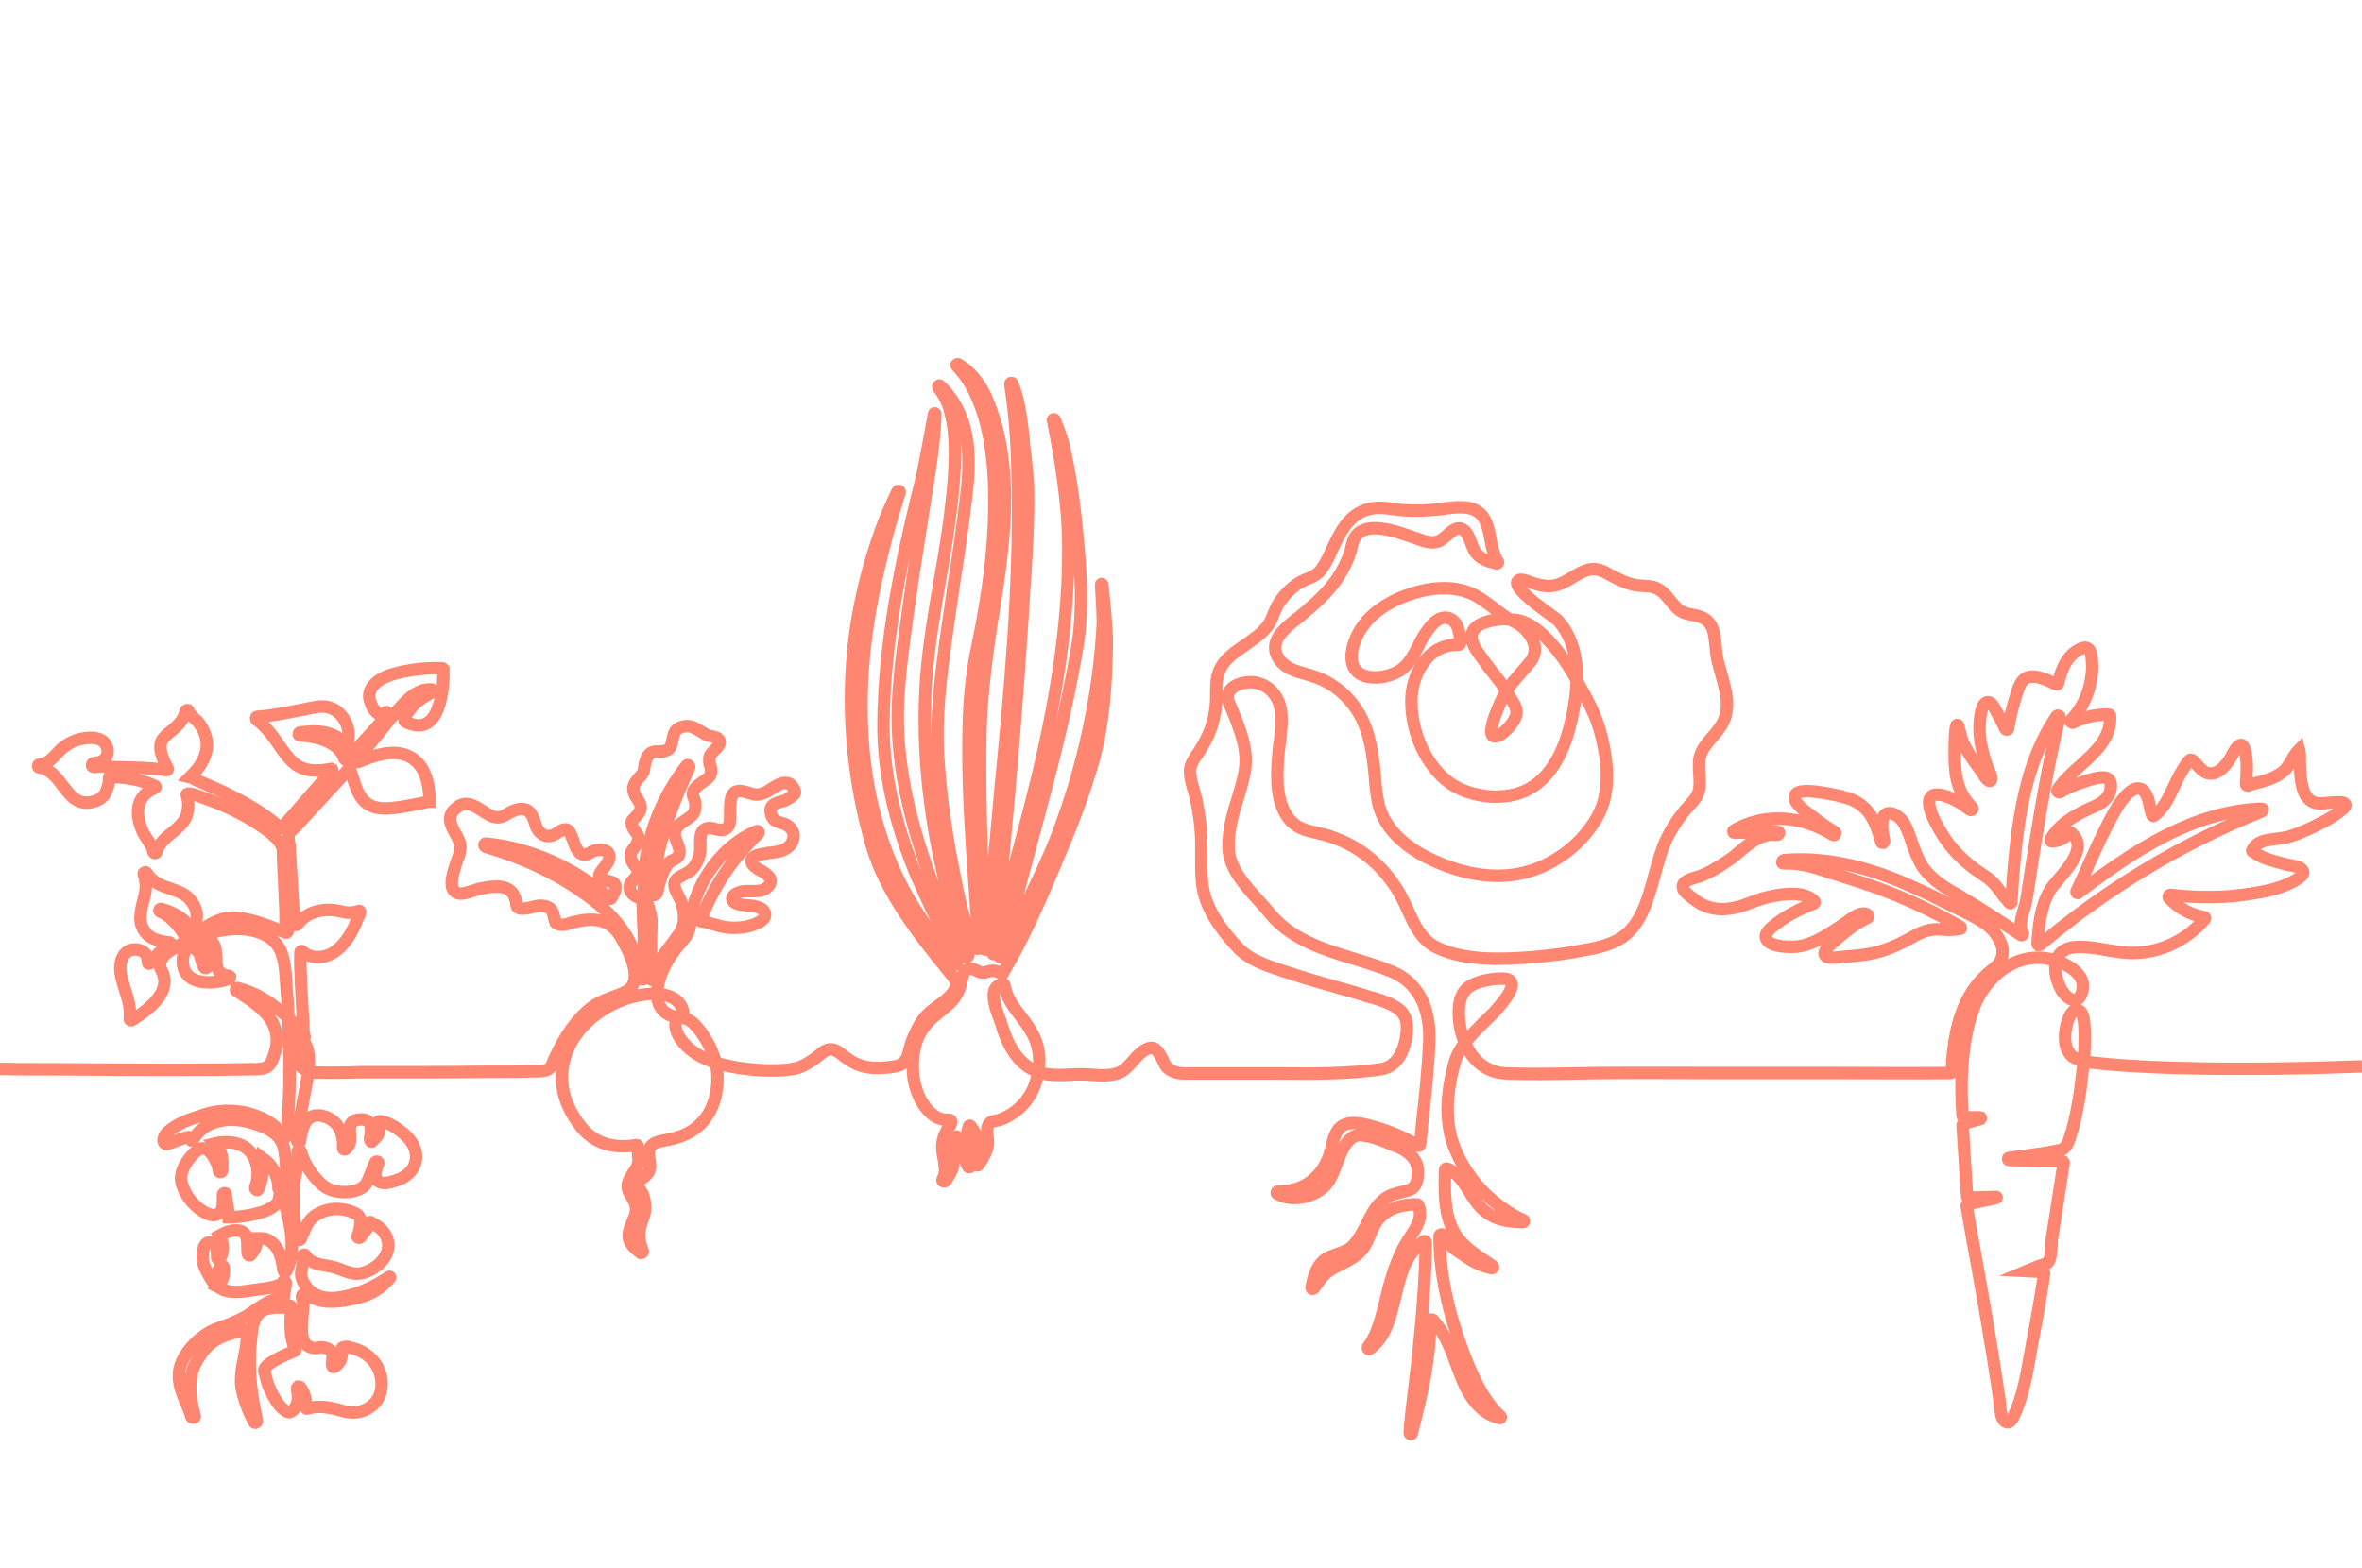
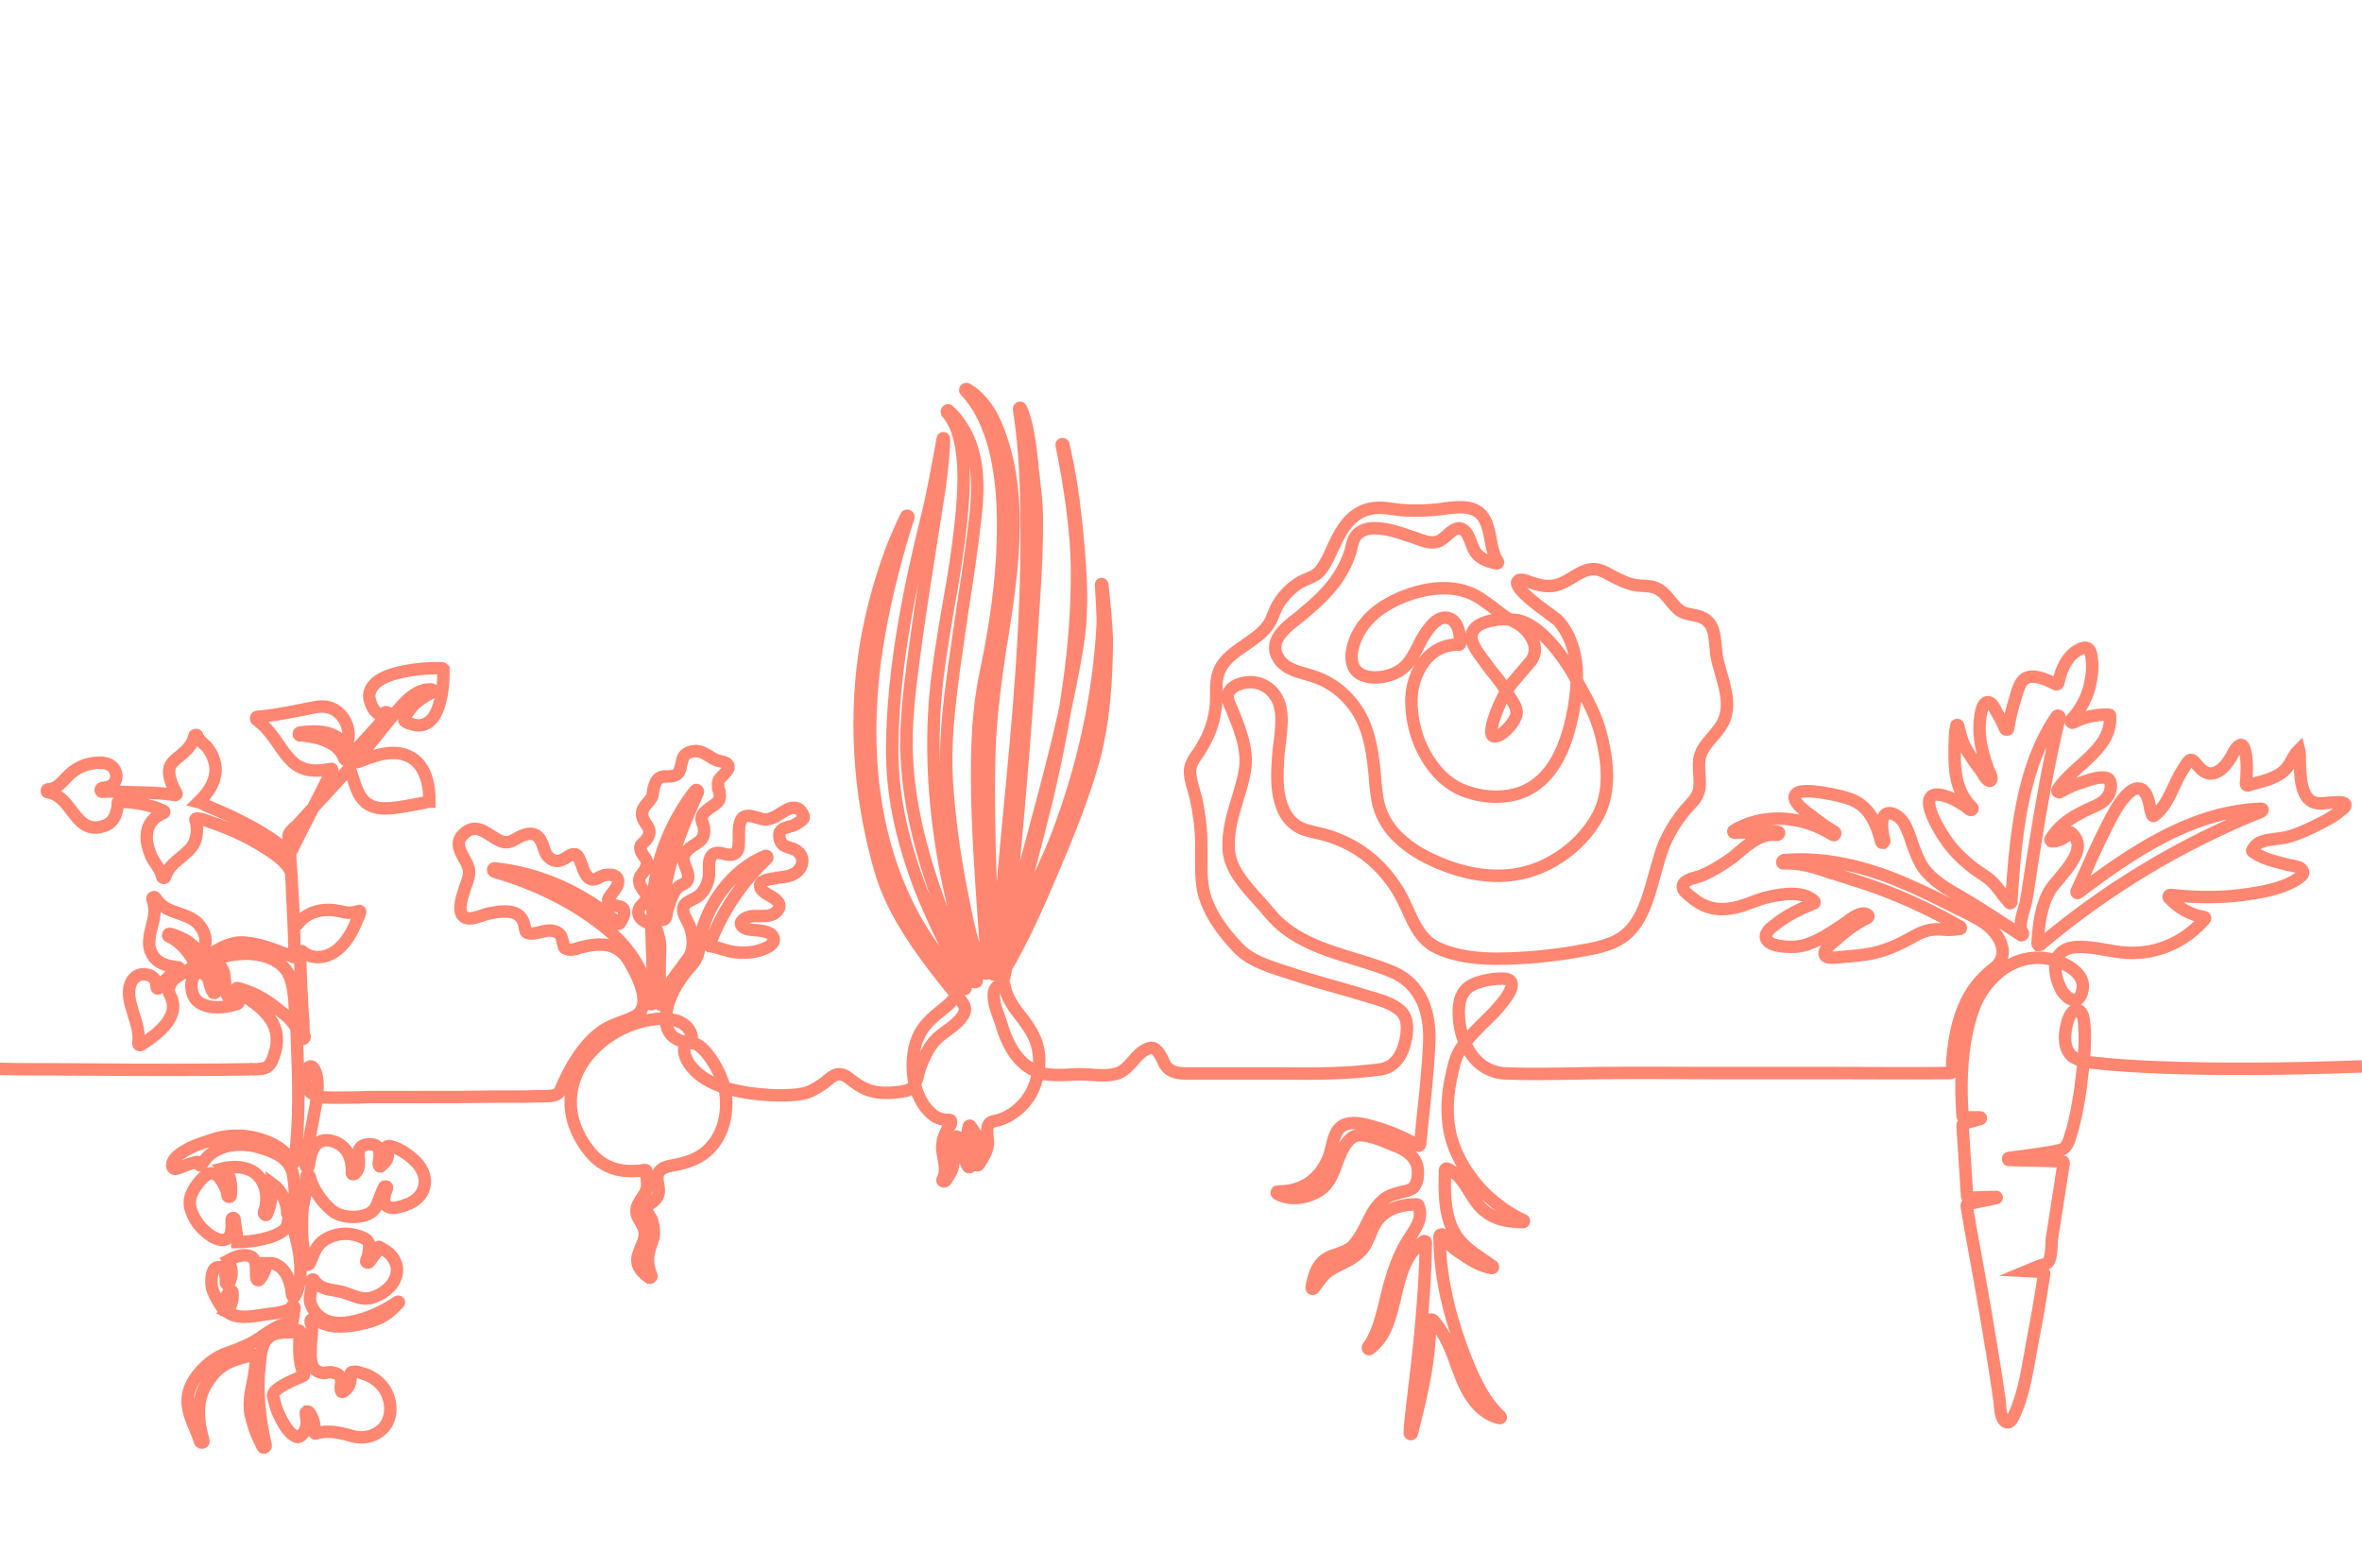
<svg xmlns="http://www.w3.org/2000/svg" version="1.1" id="stroke" x="0px" y="0px" viewBox="0 0 570 378.4" style="enable-background:new 0 0 570 378.4;" xml:space="preserve">
  <style type="text/css"> .st0{fill:none;stroke:#FF8671;stroke-width:3;stroke-miterlimit:10;} </style>
-   <path class="st0" d="M570,257.4c-18.7,0.7-35,0.8-49.9,0.2c-4.5-0.2-9.9-0.5-15.2-1.1c-0.2,0-0.4-0.1-0.6-0.1 c-0.2,0-0.4-0.1-0.7-0.1l-1.6-0.4c-0.7-0.2-1.3-0.5-1.9-0.9c-2.1-1.8-2-5-1.4-7.5c0.3-1.3,1-3.6,2.4-3.7c1.6-0.1,1.8,2.5,1.9,3.7 l0,0.1c0.2,2.2,0.1,4.8-0.1,7.8l-0.1,1.2c-0.2,2-0.5,3.9-0.7,5.8l0,0.2c-0.6,4-1.2,7.2-2,10.1c-0.1,0.3-0.2,0.6-0.3,0.9 c-0.5,1.8-1,3.6-2.6,4c-2.8,0.6-5.6,1-8.6,1.4l-3.8,0.5c-0.3,0-0.3,0.5,0,0.5l12.8,0.3c0.1,0,0.2,0.1,0.3,0.1 c0.1,0.1,0.1,0.2,0.1,0.4l-2.8,18c-0.1,0.4-0.1,0.9-0.1,1.6c-0.1,1.4-0.2,3.4-0.8,4.2c-0.3,0.4-1.2,0.7-2,0.9 c-0.3,0.1-0.6,0.2-0.8,0.3l-2.4,1l3.8,0.2c0.1,0,0.2,0.1,0.3,0.1c0.1,0.1,0.1,0.2,0.1,0.4c-0.8,5.2-1.7,10.7-2.8,16.2 c-0.2,1.1-0.4,2.2-0.6,3.4c-0.9,5-1.8,10.2-3.9,14.6c-0.2,0.5-0.7,1.4-1.3,1.6c-0.2,0.1-0.5,0-0.7-0.1c-1.1-0.6-1.3-2.9-1.4-4.4 c0-0.4-0.1-0.7-0.1-1c-2-13.8-4.5-27.8-7-41.4c-0.3-1.8-0.6-3.5-0.9-5.3c0-0.2,0-0.4,0.3-0.5l6.8-1.4c0.2,0,0.2-0.3,0-0.3l-6.6,0.2 c-0.2,0-0.4-0.2-0.4-0.4l-1.1-17.1c0-0.1,0.1-0.3,0.3-0.4l4-1.1c0.2-0.1,0.2-0.4-0.1-0.4h-3.8c-0.2,0-0.4-0.2-0.4-0.4 c-0.7-10,0.1-18.6,2.5-25.5c1.4-4.1,4.2-7.8,7.6-10.1c2.6-1.7,6.9-3.5,12.2-1.9l1.4,0.5c1.9,0.8,6.2,3,5.2,6.9 c-0.3,1.3-0.9,2.1-1.7,2.2c-1,0.1-2.2-0.8-3.2-2.2c-0.8-1.4-1.7-3.7-1.6-5.9c0-0.2,0-0.5,0.1-0.7l0.1-0.5c0.1-0.4,0.2-0.9,0.4-1.2 c0.1-0.2,0.2-0.3,0.3-0.4c1.5-2.1,4.6-2.1,7.4-1.8c1.3,0.1,2.7,0.4,4,0.6c2.3,0.4,4.6,0.8,7,0.7c6.4-0.2,12.4-3.1,16.8-8.2v0 c0.1-0.1,0-0.4-0.1-0.4l0,0c-3.4-0.6-6.3-2.2-8.6-4.7c-0.1-0.1-0.1-0.3,0-0.5c0.1-0.1,0.2-0.2,0.3-0.2c7.2,0.8,13.6,0.7,19.6-0.3 c3.9-0.6,8.1-1.5,11.2-3.6l0,0c0.6-0.4,1.3-0.9,1.3-1.5c0-0.3-0.1-0.6-0.5-0.9c-0.5-0.5-1.5-0.6-2.3-0.8c-0.2,0-0.4-0.1-0.6-0.1 l-0.1,0c-1.1-0.3-2.3-0.6-3.4-0.9c-2.2-0.6-3.6-1.2-5.2-2.3c-0.2-0.1-0.3-0.3-0.1-0.5c1.1-2.1,3.2-2.3,5.5-2.6 c0.7-0.1,1.5-0.2,2.2-0.3c2.4-0.5,4.8-1.6,6.9-2.6c2-1,4.2-2,6.1-3.5c0,0,0.1-0.1,0.1-0.1c1.1-0.8,1.7-1.3,1.6-1.8 c-0.2-0.6-1.2-0.6-2.8-0.5c-0.1,0-0.2,0-0.2,0c-0.5,0-1,0.1-1.4,0.1c-1.5,0.2-3,0.3-4.2-0.7c-1.3-1-1.7-2.8-2-4.1 c-0.3-1.6-0.3-3.2-0.4-4.7c0-0.2,0-0.5,0-0.7c0-0.2,0-0.3,0-0.6c0-0.5,0-1.1-0.1-1.6l-0.1-0.4l-0.3,0.3c-0.3,0.3-0.5,0.6-0.7,0.9 c-0.1,0.1-0.1,0.2-0.2,0.3c-0.2,0.3-0.4,0.6-0.5,0.9c-0.7,1.2-1.4,2.4-2.6,3.2c-1.8,1.3-4.1,1.9-6.4,2.5c-0.6,0.2-1.2,0.3-1.7,0.5 c-0.1,0-0.2,0-0.3-0.1c0,0-0.1-0.1-0.1-0.3c0.2-2.4,0.4-5.3-0.2-7.9c-0.2-0.9-0.5-1.4-0.9-1.5c-0.7-0.1-1.5,1-2.1,2.2 c-0.1,0.2-0.2,0.4-0.3,0.6c-1.1,1.8-2.4,3.5-4.2,4c-1.9,0.5-3-0.7-4.4-2.3c-0.5-0.6-0.8-0.9-1.2-0.9c-0.4,0-0.7,0.5-1.2,1.2 c-0.5,0.7-1,1.6-1.4,2.3l-0.2,0.3c-0.4,0.8-0.8,1.6-1.2,2.5c-1.3,2.8-2.6,5.6-4.9,7.2c-0.1,0.1-0.2,0.1-0.2,0 c-0.1,0-0.3-0.2-0.3-0.3c-0.2-0.6-0.4-1.3-0.5-2c-0.2-1.1-0.5-2.3-1.1-3.2c-0.5-0.8-1.1-1.1-1.8-1.1c-2.5,0.1-5.2,4.9-5.5,5.4 c-2.7,4.8-5,9.9-7.2,14.9c-0.7,1.5-1.4,3.1-2.1,4.6l0,0c-0.1,0.2,0.2,0.5,0.4,0.3l0,0c6-4.5,13.1-9.7,20.7-13.6 c8.2-4.2,15.8-6.4,23.5-6.7c0.2,0,0.3,0.1,0.3,0.2c0,0.2-0.1,0.4-0.3,0.5c-19.4,7.8-37.3,18.6-53.3,32.1c-0.1,0.1-0.4,0.1-0.5,0.1 c-0.1-0.1-0.2-0.2-0.2-0.3c0.3-4.4,0.7-9,3-12.9c0.5-0.8,1.3-1.8,2.2-2.8c2.1-2.5,4.7-5.6,4.5-8.3c-0.1-1.1-0.7-2-1.6-2.8l0,0 c-0.1-0.1-0.3-0.1-0.4,0l0,0c-1.1,1.3-2.4,2-4.2,2.1c-0.2,0-0.2-0.1-0.3-0.2c-0.1-0.1-0.1-0.3,0-0.4c2.3-3.9,6.2-5.9,9.9-7.6 l0.3-0.1c0.7-0.3,1.4-0.7,2.1-1.1c0.8-0.6,1.4-1.3,1.8-2.1c0.4-0.8,0.8-3.1-0.4-3.7c-1.1-0.6-3.4,0-5.5,0.7 c-0.2,0.1-0.4,0.1-0.5,0.2c-1.8,0.5-3.6,1.3-5.5,2.4c-0.2,0.1-0.4,0-0.5-0.1c-0.1-0.1-0.2-0.2-0.1-0.4c1.3-2.1,3.4-4,5.4-5.8 c3.8-3.4,7.7-6.9,7.3-12.2l0,0c0-0.1-0.1-0.2-0.2-0.2h0c-3.1-0.1-5.9,0.5-8.7,1.9c-0.2,0.1-0.4,0-0.5-0.1c-0.1-0.1-0.1-0.3,0-0.5 c2.6-2.8,4.2-6.1,4.8-9.7c0.3-1.7,0.4-3.4,0.2-5c-0.1-1.2-0.3-2.2-1-2.6c-0.5-0.3-1.1-0.2-2.1,0.3c-3.6,1.8-4.7,6.6-5,8.1 c0,0.1-0.1,0.2-0.2,0.2c-0.1,0.1-0.3,0.1-0.4,0l-0.3-0.1c-2-1-5.4-2.6-7.4-1c-1,0.9-1.5,2.6-1.9,4c-0.1,0.3-0.1,0.5-0.2,0.7 c-0.7,2.2-1.3,4.6-1.7,7.2c0,0.2-0.2,0.2-0.3,0.2c-0.1,0-0.3,0-0.4-0.2c-0.7-1.6-1.4-2.9-2.1-4.1c-0.1-0.1-0.1-0.3-0.2-0.4 c-0.5-0.9-1.1-2.1-2.1-1.9c-1.8,0.4-1.8,6.3-1.8,6.3c0,3.5,1,6.8,2,9.7c0.1,0.2,0.1,0.4,0.3,0.6c0.3,0.7,0.9,1.9,0.4,2.3 c-0.1,0.1-0.2,0.1-0.3,0.1c-0.6-0.2-1.1-0.9-1.5-1.6c-0.1-0.2-0.2-0.3-0.3-0.5c-1.2-1.6-2.4-3.3-3.4-4.9c-0.9-1.5-1.5-2.8-1.8-4.3 c-0.1-0.4-0.2-0.7-0.3-1.1c-0.1-0.3-0.2-0.6-0.2-0.9v0c-0.1-0.3-0.5-0.3-0.5,0l0,0c0,0.2,0,0.3-0.1,0.5c-0.1,0.6-0.2,1.1-0.2,1.6 c-0.1,1.6-0.1,3.3-0.1,5.1c0,5,0.8,9.1,4.2,12.5c0.2,0.2,0.1,0.4,0,0.5c-0.1,0.1-0.3,0.2-0.6,0c-1.8-1.5-4.7-3.2-7.3-3.6 c-1.1-0.1-1.8,0.1-2.2,0.8c-1.5,2.5,3.8,10.2,3.9,10.3c1.7,2.4,3.9,4.6,6.5,6.6c0.6,0.5,1.3,0.9,2,1.4c0.9,0.6,1.8,1.2,2.5,1.9 c0.8,0.7,1.5,1.7,2.2,2.6c0.1,0.2,0.3,0.4,0.4,0.6c0.2,0.3,0.4,0.5,0.7,0.8c0.3,0.4,0.6,0.7,0.9,1.1l0,0c0.1,0.2,0.4,0.1,0.5-0.1 l0-0.5c0.5-7.6,1.1-15.5,2.6-23.1c1.7-8.6,4.4-15.6,8.3-21.3c0.1-0.2,0.4-0.2,0.5-0.1c0.1,0,0.3,0.1,0.2,0.4 c-2.6,10.7-4.4,21.3-5.7,29.4c-0.3,1.9-0.6,3.8-0.9,5.6c-0.5,3.1-0.9,6.3-1.5,9.5c-0.1,0.4-0.2,0.9-0.4,1.5c-0.6,2-1.4,4.8-0.4,5.9 c0.2,0.2,0.1,0.4,0,0.5c-0.1,0.1-0.2,0.2-0.4,0.1c-0.9-0.6-1.8-1.2-2.7-1.8c-3.5-2.3-7.2-4.7-10.9-6.9c-0.3-0.2-0.6-0.3-0.8-0.5 c-3.4-1.9-6.9-3.9-9.2-7.1c-1.2-1.8-1.9-3.8-2.6-5.7c-0.5-1.6-1.1-3.3-1.9-4.8c-0.7-1.3-2.5-2.9-4-2.6c-0.6,0.1-1.3,0.6-1.4,2.3 c-0.1,1.2,0.1,2.6,0.5,4.3c0.1,0.3-0.2,0.4-0.3,0.5c-0.1,0-0.4,0.1-0.4-0.2c-0.7-2.5-1.5-5-3-7c-1.5-2-3.6-3.3-6.5-3.9 c-0.1,0-0.1,0-0.2-0.1c-5.7-1.3-9.3-1.6-10.6-0.8c-0.3,0.2-0.5,0.5-0.6,0.8c-0.3,1.4,1.9,3.2,4.3,4.9c0.2,0.1,0.4,0.3,0.5,0.4 c1.4,1.1,3,2.2,4.8,3.3c0.3,0.2,0.2,0.4,0.1,0.6c0,0.1-0.2,0.3-0.5,0.1c-7.2-4.5-15.7-5.2-22.7-1.7c-0.4,0.2-0.8,0.4-1.2,0.7l0,0 c-0.2,0.1-0.1,0.5,0.1,0.5l0,0c0.2,0,0.4,0,0.5,0c1,0,2.1-0.1,3.1-0.1l0.6,0c0.5,0,1-0.1,1.6-0.1c1.4-0.1,2.8-0.2,4.2-0.1 c0.2,0,0.4,0,0.6,0.1c0.2,0,0.3,0.2,0.2,0.3c0,0.2-0.2,0.4-0.5,0.4c-0.1,0-0.2,0-0.3,0c-3.4-0.4-6.4,2.1-9,4.3 c-0.8,0.7-1.5,1.3-2.3,1.8c-2.3,1.6-4.5,2.9-6.7,3.8c-0.2,0.1-0.6,0.2-1,0.3c-1.4,0.4-3.6,1-3.4,2.5c0.1,0.9,1.3,1.8,2.4,2.6 c0.1,0.1,0.2,0.1,0.2,0.2c3,2.3,6.1,2.9,9.9,2.1c1.4-0.3,2.8-0.8,4.1-1.3c1.3-0.5,2.7-1,4.1-1.3c3.5-0.8,8.5-1.5,11,1 c0.1,0.1,0.1,0.2,0.1,0.3c0,0.1-0.1,0.3-0.3,0.3c-3.5,1.4-6.6,3-9,4.9l-0.1,0.1c-1.1,0.8-3.1,2.3-2.1,3.8c1.2,1.8,5.9,1.7,7.1,1.6 c3.8-0.4,7.1-2.6,10.3-4.7c0.7-0.4,1.3-0.9,1.9-1.3c0.2-0.1,0.3-0.2,0.5-0.4c1.3-0.9,3.4-2.3,4.6-1.2c0.1,0.1,0.1,0.2,0.1,0.3 c0,0.1-0.1,0.2-0.2,0.3c-2.5,1.2-5.2,3.1-7.9,5.6c-0.1,0.1-0.2,0.1-0.3,0.2c-1,0.9-2.2,1.9-2.2,2.8c0,0.3,0.1,0.5,0.3,0.7 c0.6,0.5,2.1,0.4,3.8,0.2c0.3,0,0.6-0.1,0.8-0.1c1.8-0.1,3.5-0.3,5-0.5c4.6-0.7,7.9-2.3,12-4.6c2.4-1.3,4.2-1.7,7.2-1.4 c0.9,0.1,1.8,0,2.8-0.1c0.3,0,0.6-0.1,0.8-0.1h0c0.2,0,0.3-0.3,0.1-0.5l0,0c-6.3-3.6-13-6.8-20.1-9.4c-3.1-1.1-6.3-2.1-9.4-3.1 c-0.6-0.2-1.2-0.4-1.7-0.5c-0.4-0.1-0.8-0.2-1.1-0.4c-3.3-1.1-6.8-2.1-10.4-1.9c-0.3,0-0.3-0.2-0.3-0.3c0-0.2,0.1-0.4,0.4-0.5 c8.6-0.7,17.7,0.9,27.7,5c3.3,1.4,6.9,3,10.8,5c1.1,0.5,2.2,1.1,3.2,1.6c2.3,1.1,4.6,2.2,6.7,3.6c2.6,1.8,4.3,4.5,4.4,6.8 c0,1.6-0.7,3.1-2.2,4.2c-4.6,3.5-7.4,8.2-8.9,14.8c-0.5,2.2-0.8,4.5-1,6.7c-0.1,0.8-0.1,1.5-0.1,2.2c0,0.1,0,0.8,0,0.8 c0,0,0,0.3-0.1,0.5c0,0.1-0.1,0.2-0.3,0.2c-9.3,0.1-18.7,0-27.8,0c-4.5,0-9.1,0-13.7,0c-5,0-10,0-14.9,0c-9.3,0-18.9-0.1-28.3,0 c-1.9,0-3.9,0.1-5.8,0.1c-5.4,0.1-11.1,0.2-16.6,0c-4.2-0.1-7.6-2.4-9.6-6.4l-0.6-1.3c-0.6-1.4-1-2.9-1.2-4.5 c-0.3-2.5-0.4-5.8,1.4-7.9c1.8-2.1,6.3-2.8,8.9-2.8c1.2,0,1.9,0.3,2.2,0.9c0.8,1.8-2.6,5.5-4.2,7.3c0,0-5.2,5-6.4,6.6l-0.4,0.5 c-0.1,0.1-0.3,0.3-0.4,0.5c-1.2,1.6-1.9,3.1-2.3,4.6c-1.3,4.9-2.4,10.8-1,17.2c1.2,5.1,4.4,10.5,8.8,14.7c2.8,2.6,6,4.8,8.8,6l0,0 c0.3,0.1,0.2,0.5-0.1,0.5l0,0c-4.1-0.1-8.4-0.7-11.5-5.2c-0.5-0.7-0.9-1.3-1.3-2c-1.5-2.4-2.8-4.6-5.4-5.7c-0.2-0.1-0.3-0.1-0.4,0 c-0.1,0.1-0.2,0.2-0.2,0.3l0,0.4c-0.1,4.6-0.2,9.4,1.7,13.6c1.6,3.6,4.5,5.6,7.6,7.7c0.7,0.5,1.5,1,2.2,1.5l0,0 c0.2,0.2,0.1,0.5-0.2,0.5h0c-2.2-0.4-4.5-1.5-7-3.3c-0.1-0.1-0.3-0.2-0.5-0.3c-1.5-1-3.9-2.8-4.3-4.3c-0.1-0.3-0.3-0.3-0.4-0.2 c-0.2,0-0.4,0.1-0.4,0.4c0,8.3,1.8,17.3,5.3,26.9c2.2,5.9,4.9,12.5,9.4,16.6l0,0c0.2,0.2,0,0.5-0.2,0.4l0,0 c-5.6-1.3-8.3-7.1-9.8-11.3l-0.2-0.5c-1.5-4.2-3-8.5-6.1-11.9c-0.1-0.1-0.3-0.1-0.4-0.1c-0.1,0.1-0.3,0.2-0.3,0.4 c0.1,8.7-2,17.5-3.9,25.1c-0.2,0.6-0.3,1.3-0.5,2v0c-0.1,0.3-0.5,0.2-0.5-0.1l0,0c0-0.7,0.1-1.3,0.1-1.9c0.1-1.2,0.3-2.5,0.4-3.7 c1.6-13.2,3.2-26.9,3.4-40.4c0-0.1-0.1-0.3-0.2-0.3c-0.1,0-0.2-0.1-0.3,0c-4.5,3-5.7,8.3-6.9,13.4c-1.2,5-2.3,9.8-6.2,12.6l0,0 c-0.2,0.2-0.5-0.1-0.4-0.4h0c2.3-3,3.3-7.3,4.2-11c0.3-1.2,0.6-2.3,0.8-3.3c1.1-3.9,2.4-8,4.7-11.6c0.2-0.3,0.4-0.6,0.6-0.9 c1.5-2.3,3-4.5,1.9-7.4c0-0.1-0.1-0.3-0.4-0.3c-3.2,0-5.8,0.7-7.8,2.2c-1.9,1.4-2.7,3.2-3.5,5.2c-0.3,0.7-0.6,1.3-0.9,2 c-1.4,2.7-3.8,3.9-6.2,5.1c-0.6,0.3-1.3,0.6-1.9,1c-1.9,1-2.9,2.5-4,4c-0.2,0.3-0.4,0.5-0.6,0.8v0c-0.2,0.2-0.5,0.1-0.5-0.2l0,0 c0.5-2.7,1.3-5.9,4.1-7.3c0.7-0.3,1.4-0.6,2.1-0.8c1.3-0.5,2.6-0.9,3.6-1.8c1.5-1.5,2.5-3.5,3.5-5.4c0.4-0.9,0.9-1.8,1.4-2.7 c1.1-1.9,2.3-3.1,3.8-4c0.9-0.5,2-0.7,2.9-1c1-0.2,1.9-0.4,2.7-0.8c1.6-0.9,1.8-3.8,1.4-5.6c-0.7-2.7-3.4-4.1-5.4-4.9l-0.1,0 c-2.4-1-5.6-2.4-8.2-2.5c-2.1-0.1-3.4,1.8-4.3,3.4c-0.5,1-0.9,2.1-1.4,3.3c-0.7,2-1.5,4.1-2.9,5.6c-1.3,1.3-3.3,2.3-5.5,2.7 c-2.2,0.4-4.4,0.1-6-0.9v0c-0.2-0.1-0.1-0.5,0.1-0.5l0,0c0,0,0.1,0,0.1,0c6,0,10.3-3,12.4-8.7c0.2-0.6,0.4-1.4,0.6-2.2 c0.3-1.4,0.7-2.9,1.5-4c2-2.7,6.4-1.4,9-0.6l0.1,0c3.4,1,6.9,2.5,10.2,4.4c0.1,0.1,0.2,0.1,0.3,0c0.1-0.1,0.2-0.2,0.2-0.4 c0.2-1.7,0.4-3.4,0.5-5c0.7-6.3,1.4-12.8,1.7-19.3c0.2-3.9-0.4-7.3-1.6-10.1c-1.5-3.2-3.8-5.6-7-7c-3-1.3-6.3-2.3-9.6-3.3 c-7.5-2.3-15.2-4.7-20.4-11.1c-0.8-1-1.8-2.1-2.7-3.1c-3.2-3.5-6.9-7.6-7.1-12.3c-0.2-4.1,0.9-8.1,2.1-11.9c0.7-2.3,1.4-4.6,1.8-6.9 c0.9-5.3-1.3-10.4-3.3-15.3l-0.2-0.4c-0.6-1.4-1.1-2.6,0.1-4c1.2-1.3,3.1-1.6,3.9-1.7c3.6-0.4,6.8,1.8,7.9,5.4 c0.8,2.8,0.4,5.7,0.1,8.6c-0.1,0.8-0.2,1.6-0.3,2.3c-0.3,3.4-0.6,7.3,0,10.8c0.8,4.2,2.6,6.9,5.6,8.2c1.2,0.5,2.6,0.8,3.9,1.1 c1,0.2,2,0.5,3,0.8c2.8,1,5.4,2.2,7.6,3.8c3.5,2.4,6.4,5.6,8.8,9.5c0.8,1.4,1.5,2.9,2.2,4.4c1.6,3.6,3.3,7.3,7,9.1 c6.9,3.3,15.7,2.9,23.5,2.3c4.3-0.4,8.4-0.9,12.2-1.7l0.2,0c2.7-0.5,5.4-1.1,7.8-2.4c5.4-2.9,7.2-9.5,8.9-15.8 c0.8-2.8,1.5-5.5,2.5-7.8c1.3-2.9,3-5.5,4.8-7.7c0.3-0.4,0.7-0.7,1-1.1c1.2-1.3,2.2-2.4,2.5-4.2c0.1-1.1,0.1-2.2,0-3.4 c-0.1-1.4-0.2-2.8,0.1-4.2c0.5-1.9,1.8-3.4,3.1-4.9c0.8-0.9,1.6-1.9,2.2-2.9c2.3-3.9,1-8.2-0.2-12.5c-0.3-1.2-0.7-2.3-0.9-3.4 c-0.2-1-0.3-2.1-0.4-3.1c-0.3-3.1-0.5-6-3.9-7.1c-0.6-0.2-1.2-0.3-1.7-0.4c-1.5-0.3-2.7-0.5-4-1.9c-0.5-0.5-0.9-1-1.3-1.5 c-0.8-1-1.5-1.9-2.6-2.6c-1.3-0.9-2.6-0.9-4-1c-0.6,0-1.3-0.1-2-0.2c-2.1-0.4-3.9-1.4-5.7-2.3c-0.4-0.2-0.9-0.5-1.3-0.7 c-3.2-1.7-5.3-0.5-8.1,1.2c-0.4,0.2-0.8,0.5-1.2,0.7c-3.3,1.9-5.6,1.6-9,0.4c-0.1,0-0.2-0.1-0.3-0.1c-0.7-0.3-2-0.7-2.5-0.3 c-0.2,0.2-0.3,0.4-0.3,0.6c0.1,1.8,4.8,5.3,7.7,7.4c1.2,0.9,2.1,1.5,2.4,1.9c2.5,2.9,3.9,6.7,4.3,11.4l0,1c0.2,5.7-1.3,12-2.3,15.2 c-2.9,9.1-8.1,14-15.3,14.6c-0.6,0-1.2,0.1-1.8,0.1c-2.6,0-5.1-0.5-7.4-1.3c-3-1.1-5.5-3-7.4-5.4c-3.6-4.4-5.7-10.4-5.7-16.4 c0-4.1,1.6-8.2,4.2-10.8c2-1.9,4.5-2.9,7.2-2.8c0.1,0,0.2,0,0.3-0.1c0.1-0.1,0.1-0.2,0.1-0.3c-0.1-3.8-1.2-5.8-3.3-6.1 c-2.1-0.2-3.6,1.6-5,3.6c-0.7,1-1.3,2.1-1.8,3.2c-0.9,1.7-1.8,3.5-3.2,4.9c-2.2,2.2-6.5,3.3-9.6,2.4c-1.4-0.4-2.4-1.2-2.9-2.4 c-1-2.3-0.1-5.5,1.1-7.8c1.5-2.9,4.1-5.5,7.6-7.4c2.8-1.6,6.1-2.7,9.3-3.3c3.6-0.6,7-0.4,9.8,0.7c2,0.7,3.8,2.1,5.6,3.4 c0.6,0.5,1.2,0.9,1.8,1.4c0.3,0.2,0.5,0.4,0.8,0.6c0.1,0.1,0.2,0.1,0.3,0.2c0.3,0.2,0.6,0.4,0.9,0.6l1.9,1c1.4,0.7,2.6,1.8,3.5,3.1 c1.5,2.2,1.6,4.3,0.3,6.2c-0.6,0.8-4.7,5.3-5.8,7l-0.3,0.5c-0.8,1.4-1.5,2.9-2.1,4.4c-1,2.4-1.9,5.4-1.1,6.2c0.2,0.2,0.6,0.2,1.3,0 c1.6-0.6,4-3.3,4.4-5c0.5-1.7-1.1-3.6-2.1-5.2l-0.4-0.7c-0.9-1.5-2-3-3.1-4.3c-0.6-0.7-1.1-1.4-1.6-2.1c-0.2-0.3-0.5-0.7-0.8-1.1 c-1.4-1.9-3.4-4.4-2.6-6.5c0.8-2.2,4-2.9,6.4-3.2c0.1,0,0.3,0,0.4,0c0.6-0.1,1.2-0.1,1.8,0l1.3,0.1c5.3,0.1,10.6,7.1,13.1,10.9 c0.7,1.1,1.5,2.3,2.1,3.6l0.3,0.5c2.3,4.2,4.5,8,5.7,12.9c2.1,8.3,1.8,14.7-0.9,19.6c-3.5,6.3-9.8,11.3-16.8,13.3 c-8.8,2.5-17.5-0.2-23.2-2.9c-3.5-1.6-6.3-3.6-8.5-5.8c-2.5-2.6-4.1-5.6-4.6-8.9c-0.3-1.7-0.5-3.5-0.6-5.3 c-0.5-5.2-1.1-10.6-3.9-15.4c-2.5-4.2-6.5-7.5-11.1-8.9c-0.5-0.2-1-0.3-1.6-0.5c-2.6-0.7-5.2-1.5-6.6-3.7c-2.7-4.1,1.4-7.4,4.7-9.9 c0.4-0.3,0.9-0.7,1.2-1c3-2.5,6-5.2,8.3-8.6c1.4-2.1,2.4-4.2,3.1-6.4c0.1-0.3,0.2-0.6,0.2-0.9c0.3-1.2,0.6-2.4,1.5-3.3 c2-1.9,5.1-1.5,7.6-1c1.9,0.4,3.8,1.1,5.6,1.7l0.6,0.2c0.3,0.1,0.6,0.2,0.8,0.3c1.7,0.6,3.4,1.2,5.1,0.5c0.6-0.3,1.2-0.8,1.9-1.4 c1.2-1.1,2.5-2.2,3.8-1.4c1.1,0.6,1.5,1.9,2,3.2c0.2,0.5,0.4,1.1,0.6,1.5c1.2,2.4,3.4,3,5.6,3.5l0,0c0.2,0,0.4-0.2,0.3-0.4l0,0 c-0.4-0.6-0.8-1.2-1-2.1c-0.4-1-0.6-2.2-0.8-3.3c-0.3-1.6-0.6-3.3-1.4-4.8c-1.9-3.6-6.1-3.1-9.4-2.7c-0.2,0-0.4,0-0.5,0.1 c-5,0.6-8.9,0.6-12.7,0c-4.1-0.7-7.1,0.1-9.6,2.4c-2.1,2-3.3,4.6-4.5,7.1c-0.8,1.8-1.6,3.6-2.8,5.2c-0.9,1.2-1.9,1.6-3,2.1 c-0.6,0.2-1.2,0.5-1.8,0.8c-2.2,1.2-4.3,3.3-5.7,5.7c-0.4,0.7-0.7,1.5-1,2.2c-0.3,0.8-0.6,1.6-1.1,2.3c-1.3,2.1-3.5,3.5-5.6,5 c-2.9,2-6,4-6.8,7.7c-0.3,1.3-0.3,2.7-0.3,4.1c0,1,0,2-0.1,3c-0.2,1.8-0.5,3.3-1,4.8c-0.8,2.6-2.2,4.9-3.4,6.8l-0.2,0.2 c-0.9,1.4-1.8,2.7-1.6,4.5c0.1,1.4,0.5,2.8,0.9,4.1c0.2,0.8,0.4,1.6,0.6,2.3c0.7,3.4,1.2,7,1.2,10.7c0,1.1,0,2.1,0,3.2 c0,3.4-0.1,7,1.2,10.4c1.6,4.4,4.8,8.3,7.4,11.1c2.9,3.2,7,4.5,10.9,5.8c0.6,0.2,1.3,0.4,1.9,0.6c3.5,1.2,7.1,2.2,10.6,3.2 c2.8,0.8,5.7,1.6,8.5,2.5c0.2,0.1,0.5,0.2,0.8,0.2c2.3,0.7,4.8,1.5,6.6,3c1.5,1.3,2,3.2,1.6,6.1c-0.4,2.8-1.7,7.5-6.2,8.2 c-7.9,1.1-16.2,1.1-24.2,1c-2.1,0-4.4,0-6.5,0c-4.6,0-9.3,0-14.1,0c-0.4,0-0.7,0-1.1,0c-2,0-4.1,0.1-5.6-1.4 c-0.4-0.4-0.8-1.1-1.1-1.9c-0.8-1.5-1.7-3.3-3.3-2.8c-1.6,0.5-2.8,1.8-3.9,3.1c-0.9,1-1.7,1.9-2.7,2.5c-2,1.2-5,1-7.6,0.8 c-0.7,0-1.4-0.1-2-0.1c-1,0-2,0-2.9,0.1c-2.3,0.1-4.8,0.2-7-0.4c-0.2,0-0.3-0.1-0.5-0.2l-0.7-0.3c-0.2-0.1-0.3-0.1-0.5-0.2 c-3.6-1.7-6.2-5.4-7.9-11.3c-0.1-0.4-0.3-0.8-0.5-1.4c-0.8-2.1-1.9-5.4-0.9-7c0.3-0.5,0.9-0.9,1.7-1c0.2,0,0.5,0,0.5,0.2 c0.5,3.1,2.3,5.4,4,7.6c1.2,1.6,2.4,3.2,3.2,5c1,2.2,1.4,4.7,1.1,7.2l-0.2,1.3c-0.2,1.3-0.6,2.6-1.1,3.8c-1.6,3.6-4.6,6.4-8.2,7.6 c-0.3,0.1-0.6,0.2-0.9,0.2c-0.9,0.2-1.8,0.4-2,1.7c-0.1,0.7-0.1,1.5,0,2.2c0.1,0.6,0.1,1.3,0.1,1.8c-0.2,1.6-0.9,2.8-1.7,4.1 c-0.2,0.3-0.3,0.5-0.5,0.8c-0.2,0.3-0.4,0.2-0.5,0.1c-0.2-0.1-0.3-0.3-0.2-0.6c1.8-3.8,0.3-6.6-1.3-8.8l0,0 c-0.1-0.2-0.4-0.1-0.4,0.1l0,0c-0.7,2.2-0.3,4.4,0.1,6.6c0.2,1,0.3,1.9,0.4,2.9c0,0.2-0.2,0.3-0.3,0.3c0,0-0.3,0.1-0.4-0.1 c-0.3-0.6-0.6-1.3-0.9-1.9c-0.9-1.7-1.7-3.3-1.6-5.1l0,0c0-0.3-0.4-0.4-0.5-0.1l0,0c-0.4,1-0.6,1.9-0.6,2.7c-0.1,0.7,0,1.3,0,1.9 c0.1,0.9,0.1,1.8-0.1,2.7c-0.3,1.1-1,2.1-1.7,3.2c-0.2,0.2-0.4,0.2-0.6,0.1c-0.1,0-0.3-0.2-0.1-0.5c0.9-1.6,0.5-3.4,0.2-5.2 c-0.2-1-0.4-2.1-0.3-3.1c0.1-1.3,0.5-2.4,1.2-3.7c0.1-0.1,0.2-0.2,0.3-0.4c0.4-0.5,0.6-0.9,0.6-1.2c0-0.3,0-0.5-0.1-0.6 c-0.1-0.1-0.3-0.1-0.5-0.1c-0.2,0-0.4,0-0.8,0c-1.3-0.2-2.3-0.6-3.2-1.4c-2.2-1.8-3.8-4.9-4.4-8.5c-0.5-3.3-0.2-6.9,0.9-9.7 c1.3-3.2,3.5-5,6.1-7.1l0.3-0.2c1.7-1.4,3-2.7,3.8-5c0.2-0.4,0.3-1,0.4-1.5c0.2-0.9,0.4-1.9,0.9-2.5c0.5-0.5,1-0.6,1.7-0.5 c0.4,0,0.7,0.2,1.1,0.4c0.3,0.2,0.7,0.3,1.1,0.4c0.6,0.1,1.1,0,1.6-0.2c0.4-0.1,0.8-0.2,1.2-0.2c0.7,0,1.5,0.3,2,0.7l0.2,0.2 l0.2-0.3c4.8-8,8.6-16.7,12.4-25.7c3.5-8.2,7-16.9,9.5-25.8c2.6-9.6,3.1-19.7,3.2-28.4c0-3.1-0.6-9.6-1.1-13.9c0-0.2-0.3-0.2-0.3,0 c0.2,3.5,0.5,7.5,0.4,10c-1,17.4-4.8,34.5-11.1,50.9c-2.1,5.4-4.7,10.8-7.2,15.9c-2,4.2-4.1,8.5-5.9,12.9c-0.1,0.3-0.4,0.3-0.6,0.2 c-0.1,0-0.2-0.2-0.2-0.4c2.2-5.8,3.7-12,5.3-17.9c0.4-1.5,0.8-3,1.2-4.5c0.6-2.2,1.2-4.5,1.8-6.7c4-14.9,8.1-30.2,10.6-45.6 c1.6-9.6,0.7-19.9-0.4-30.4c-0.7-6.6-1.6-12-2.7-16.9c-0.1-0.4-0.2-0.8-0.3-1.3c-0.2-1.1-1.3-4-2.1-6c-0.1-0.2-0.5-0.1-0.4,0.1 c1.9,9.3,3.7,20.9,3.7,30.3c0.1,16.3-2.2,33.8-7.3,55.3c-1.2,5-2.5,10-3.8,14.9c-2,7.4-4,15-5.5,22.6l0,0c-0.3,2-0.6,3.8-1,5.5 c-0.1,0.3-0.3,0.3-0.4,0.3c-0.2,0-0.4-0.2-0.4-0.5c0.3-1.8,0.6-3.6,1-5.6l0,0c0.6-3.8,0.9-7.7,1.2-11.4c0.1-1.6,0.3-3.3,0.4-5 c2.1-22,3.9-44.4,5.2-66.4c0.1-0.9,0.1-1.8,0.2-2.6c0.4-6.6,0.8-13.5,0.7-20.2c0-2.9-0.4-5.9-0.7-8.8c-0.1-0.5-0.1-1.1-0.2-1.6 c-0.1-0.7-0.2-1.4-0.2-2.2c-0.5-4.4-1-9.3-2.7-13.4l0,0c-0.1-0.3-0.5-0.2-0.5,0.1v0c1.1,6.9,1.7,14.6,1.8,24.1 c0.5,25.2-1.9,50.6-4.3,75.2c-1.1,12.1-2.3,24.5-3.2,36.8c0,0.3-0.3,0.4-0.4,0.4c-0.1,0-0.3,0-0.3-0.4c0.2-5.6-0.1-11.4-0.3-17 c-0.1-2.1-0.2-4.3-0.2-6.5c-0.3-8.5-0.5-18.4-0.3-28.2c0.2-9.8,1.6-19.5,2.8-27.6l0.1-0.4c1.8-11.2,3.6-22.9,2.8-34.4 c-0.4-6.2-1.6-11.9-3.6-17c-1.4-3.7-3.1-6.2-5.3-8.2c-0.6-0.6-1.4-1.1-2.2-1.6l0,0c-0.3-0.1-0.5,0.2-0.3,0.4l0,0 c6.9,7.2,8.7,19.5,9,28.5c0.4,11.8-0.9,24.4-4.1,39.6c-1.9,8.9-2.1,17.6-2.1,24.9c0,11.8,0.9,23.7,1.7,35.3c0.3,4,0.6,8.1,0.8,12.1 c0,0.2-0.1,0.3-0.3,0.3c-0.1,0-0.3,0-0.4-0.1c-3-6-4.3-13-5.6-19.8l-0.2-1c-1.7-8.8-2.8-17.4-3.3-25.3c-0.6-9.3,0.5-18.3,1.7-27.4 c0.7-5.1,1.5-10.2,2.2-15.2c1.1-6.8,2.1-13.8,2.9-20.7c0.6-5,1-10.9-0.5-16.4c-0.8-3.2-2.4-6.1-4.4-8.5c-0.5-0.6-1-1-1.5-1.5l0,0 c-0.2-0.2-0.5,0.1-0.4,0.4l0,0c1.4,1.7,2.3,3.5,2.9,5.7c1.8,6.8,1.1,14.6,0.5,20.8c-0.7,6.7-1.8,13.5-3,20.1 c-1.3,7.7-2.7,15.7-3.3,23.7c-1,14.1,0.2,28.9,3.4,44c1.4,6.5,3.4,14.9,6.7,22.8c0.1,0.2-0.1,0.4-0.2,0.4c-0.1,0.1-0.4,0.1-0.5-0.1 c-4.3-8.4-7.9-17-10.6-25.6c-4.2-13-6-24.5-5.6-35.2c0.3-7.5,1.4-15.1,2.4-22.4l0.2-1.4c1.1-7.9,2.4-15.8,3.6-23.5 c0.2-1.5,0.5-3,0.7-4.5c0.2-1.4,0.5-2.9,0.7-4.4c0.4-2.4,1.4-10,1.4-14c0-0.2-0.3-0.2-0.3,0c-0.7,4-2.6,14.2-3.4,17.3l-0.2,0.8 c-4.4,17.8-8.4,37-8.6,56.4c-0.1,10.4,2,21.1,6.3,32.7c2.1,5.6,4.7,11,7.2,16.2c1.4,2.9,2.8,5.9,4.2,8.9c0.1,0.3,0,0.4-0.1,0.5 c-0.1,0.1-0.4,0.1-0.5-0.1c-0.4-0.5-0.7-1-1.1-1.4c-4.1-5.5-8-10.6-11.2-16.6c-4.7-8.9-7.8-18.9-9.2-29.7 c-1.3-9.8-1.2-20.3,0.2-31.3c1.2-8.8,3.2-18.1,6.2-28.6c0.5-1.7,1.1-3.5,1.6-5.2c0.1-0.2,0.2-0.5,0.3-1c0.1-0.3-0.4-0.5-0.5-0.2 c-0.1,0.1-0.1,0.2-0.1,0.2c-1.2,2.5-2.4,5.2-3.4,7.8c-4.2,11.3-6.8,22.9-7.5,34.4c-0.9,14,0.6,28.4,4.7,42.8 c3.3,11.6,11.6,22,19,31.1l0.1,0.1c1.5,1.8,2,2.8,0.3,4.9c-0.9,1.1-2.1,2-3.2,2.8c-1.1,0.8-2.2,1.6-3.1,2.6 c-1.6,1.8-2.6,4.2-3.4,6.2c-0.2,0.5-0.3,1.1-0.5,1.7c-0.2,1-0.5,2-1,2.7c-0.7,1.1-1.7,1.4-3.1,1.6c-4.5,0.6-7.7,0.4-11.1-2.1 c-0.2-0.2-0.4-0.3-0.7-0.5c-0.9-0.7-1.8-1.5-2.9-1.6c-1.2-0.2-2.3,0.8-3.3,1.6c-0.3,0.3-0.6,0.5-0.9,0.7c-1.6,1.1-3.2,2.1-5,2.4 c-3.5,0.6-7.9,0.5-13-0.2c-2-0.3-4.6-0.9-6.2-1.4c-0.1,0-0.2-0.1-0.2-0.1l-0.5-0.2c-3.3-1.2-5.7-3-7.3-5.2c-0.8-1.1-1.6-3.1-1.2-4.2 c0.2-0.5,0.5-0.7,1.1-0.9c2.7-0.7,5.9,4.3,7.3,7.3c0.3,0.7,0.6,1.5,0.9,2.3l0.4,1.4c1.2,6-0.5,13.9-7.4,17c-1.1,0.5-2.3,0.9-3.7,1.2 c-0.3,0.1-0.7,0.1-1,0.2c-2.2,0.4-4.6,0.8-4.1,4.1c0,0.1,0,0.2,0.1,0.4c0.3,1.7,0.4,2.9-0.9,4.1c-0.1,0.1-0.3,0.3-0.5,0.4 c-0.6,0.4-1.4,1-1.4,1.7c0,0.3,0.2,0.7,0.7,1.5c0.2,0.3,0.4,0.6,0.5,0.8c0.4,1.1,0.6,2.3,0.6,3.4c0,1-0.3,1.8-0.6,2.6 c-1.1,3-1.1,5,0,7.7c0.1,0.1,0,0.3-0.1,0.4c-0.1,0.1-0.3,0.1-0.4,0.1c-2.2-1.6-3.4-3.1-2.7-5.5c0.2-0.7,0.5-1.3,0.7-1.9 c0.7-1.6,1.4-3.1,0.4-5.1c-0.2-0.4-0.4-0.8-0.6-1.1c-0.4-0.7-0.9-1.4-0.9-2.3c-0.1-1.3,0.6-2.2,1.2-3.2c0.7-1,1.4-2,1.4-3.4 c0-0.4-0.1-0.8-0.1-1.3c-0.1-0.7-0.2-1.3-0.1-1.9l0,0c0-0.2-0.1-0.3-0.3-0.3h0c-5.7,0.9-10-0.4-13.2-4.2c-2.6-3.1-4.4-7-4.7-10.5 c-0.5-5.1,1.3-10.1,5.2-14.2c3.5-3.7,8.5-6.4,13.6-7.3c1.3-0.2,2.7-0.4,3.8-0.3l1.1,0.1c2.6,0.3,4.4,1.4,5.2,3.3 c0.2,0.5,0.4,1.3,0,1.7c-0.5,0.5-1.7,0.5-2.8,0.1c-1.6-0.7-2.6-1.8-3-3.4c-0.1-0.4-0.2-0.8-0.2-1.2l0-0.5c0-0.2,0-0.5,0-0.7 c0.1-1,0.3-2.2,0.7-3.4c0.7-2.2,1.9-4.4,3.8-6.9c0.3-0.4,0.6-0.8,0.9-1.1c1.1-1.2,2.2-2.5,2.5-4.3c0.1-0.4,0.1-0.8,0.1-1.2 c0-0.3,0-0.7,0.1-1c0.7-4.3,2.6-8.7,5.4-12.4c2.9-3.9,6.6-6.8,10.5-8.4c0.2-0.1,0.3,0.1,0.4,0.1c0.1,0.1,0.1,0.4,0,0.5 c-6.2,5.9-10.9,12.9-13.9,20.9l0,0c-0.1,0.2,0,0.3,0.2,0.3l0,0c1,0.1,1.9,0.4,2.9,0.7c0.6,0.2,1.2,0.3,1.8,0.5 c2.3,0.5,4.9,0.5,7.2-0.2c1.2-0.4,2.8-1,3.3-2c0.2-0.4,0.2-0.8,0-1.2c-0.6-1.4-3-1.6-4.5-1.7c-0.4,0-0.8-0.1-1-0.1 c-1.5-0.2-2.3-0.8-2.3-1.5c0-0.8,1.3-1.7,3.1-1.8c0.4,0,0.9,0,1.3,0c1.3,0,2.8,0.1,3.9-0.8c0.7-0.6,1-1.1,1-1.7 c-0.1-1-1.2-1.8-2.1-2.3c-0.1-0.1-0.3-0.2-0.4-0.2c-0.9-0.5-2.1-1.3-2.2-2.2c-0.1-1.4,2.2-1.7,3.5-1.9c0.2,0,0.3,0,0.4-0.1 c0.3,0,0.6-0.1,0.9-0.1c1.7-0.2,3.7-0.5,4.8-2.1c0.9-1.3,0.8-2.9-0.2-3.9c-0.7-0.7-1.5-1-2.3-1.2c-1.2-0.4-2.1-0.7-2.4-2.4 c-0.2-1.3,0.2-1.9,1.5-2.4c0.3-0.1,0.6-0.2,0.9-0.3c0.6-0.1,1.2-0.3,1.8-0.7c0.5-0.3,1.1-0.7,1.5-1.1l0,0c0.6-0.7-0.6-2-0.6-2 c-0.5-0.8-1.9-0.9-2.8-0.5c-0.7,0.3-1.3,0.7-2,1.1c-0.5,0.3-1,0.7-1.5,0.9c-0.7,0.3-1.4,0.6-2.3,0.6c0,0,0,0,0,0 c-0.4,0-1-0.2-1.7-0.4c-1.4-0.4-2.9-0.9-3.8,0.1c-0.8,1-0.8,2.7-0.8,4.3c0,1.6,0.1,3.3-0.7,4c-0.4,0.4-1,0.6-1.8,0.5 c-0.3,0-0.7-0.1-1.1-0.2c-0.6-0.2-1.3-0.3-1.9-0.2c-1.8,0.4-1.7,2.4-1.7,4c0,0.6,0,1.1,0,1.5c-0.3,1.9-1,3.4-2.1,4.5 c-0.5,0.5-1.1,0.8-1.7,1.1c-0.7,0.4-1.5,0.7-2,1.3c-1,1.2-0.1,2.8,0.6,4.1c0.2,0.5,0.5,0.9,0.6,1.3c0.6,1.7,1.3,4.9-0.3,7.4 c-0.5,0.8-1.2,1.6-1.8,2.5c-2,2.6-4.1,5.3-4.5,8.5c0,0.3-0.3,0.4-0.5,0.4c-0.1,0-0.3-0.1-0.3-0.3c0.1-2.4,0.1-4.9,0.1-7.3 c0-1.8,0-3.7,0.1-5.6c0.1-2.1-0.4-3.6-1-5.3c-0.2-0.5-0.4-1.1-0.5-1.7c-0.5-1.8-0.3-3.8-0.2-5.8l0-0.2c0.8-9.1,4.3-17.9,10.1-25.4 l0.1-0.1c0.1-0.1,0.2-0.2,0.4-0.1c0.2,0.1,0.3,0.4,0.2,0.6c-5,11-8.4,20.4-8.6,30.5v0c0,0.2,0.2,0.3,0.3,0.2l0,0 c0.6-0.2,0.7-0.9,0.8-1.6c0-0.3,0.1-0.6,0.2-0.9c0.4-1.4,0.8-2.5,1.2-3.4c0.4-0.7,0.8-1.6,1.5-2.1c0.2-0.2,0.5-0.3,0.7-0.4 c0.6-0.3,1.3-0.6,1.5-1.4c0.3-0.8-0.1-1.8-0.5-2.8c-0.3-0.8-0.6-1.6-0.6-2.2c0.1-1.4,1.2-2.3,2.4-3.1c0.2-0.1,0.3-0.2,0.5-0.3 c1.3-0.9,2.3-1.5,2.1-3.9c0-0.4-0.2-0.7-0.3-1.1c-0.2-0.4-0.3-0.9-0.3-1.3c0.1-1.1,1.1-1.8,2-2.5c0.3-0.2,0.6-0.4,0.9-0.6 c0.1-0.1,0.2-0.2,0.3-0.2c1.1-0.9,1.4-1.3,1.1-3.2c0-0.2-0.1-0.3-0.2-0.4c0,0-0.1-0.1-0.1-0.5c0-0.2,0-0.3,0-0.4 c0-0.4-0.1-0.8,0.1-1.2c0.1-0.4,0.6-0.9,1.1-1.4c0.7-0.7,1.4-1.4,1.3-2.1c-0.1-0.9-1.2-1.1-2.1-1.3c-0.4-0.1-0.7-0.1-1-0.3 c-0.5-0.2-0.9-0.5-1.4-0.8c-0.2-0.1-0.3-0.2-0.5-0.3c-1.2-0.7-2.3-1.3-3.9-0.9c-1.9,0.5-2.1,1.4-2.4,2.7c0,0.1-0.1,0.2-0.1,0.4 c0,0.2-0.1,0.3-0.1,0.5c-0.2,0.9-0.4,1.7-1.3,2.1c-0.7,0.3-1.3,0.3-2,0.3c-1.2,0-2.4,0-3.1,2.3c-0.2,0.6-0.2,1-0.3,1.4 c-0.1,0.8-0.1,1.3-0.8,2.1c-1.6,1.7-2.7,3-1,5.5c0.8,1.1,1.2,1.9,0.7,3.1c-0.2,0.5-0.6,0.9-0.9,1.3l0,0c-0.2,0.2-0.4,0.3-0.5,0.5 c-0.5,0.4-0.7,0.7-0.5,1.6c0.2,0.6,0.5,1.1,0.8,1.5c0.5,0.6,0.9,1.2,0.7,2.1c-0.2,0.8-0.6,1.4-1,1.9c-0.7,0.9-1.4,1.8-0.2,3.7 c0.2,0.3,0.3,0.5,0.5,0.7c0.5,0.6,0.8,1.1,0.5,2c-0.1,0.4-0.5,0.8-0.8,1.1c-0.3,0.4-0.7,0.7-0.9,1.2c-0.8,2.3,1.8,3.2,2.7,3.6 c0.2,0.1,0.3,0.2,0.3,0.4c0,1.4,0.1,2.7,0.1,4.1c0.2,4.7,0.3,9.6,0.3,14.5c0,0.2-0.2,0.4-0.4,0.4c-0.1,0-0.3,0-0.3-0.2 c-1.2-7.8-4.8-13.6-11.6-18.9c-7.3-5.7-16-10-26-12.9c-0.2-0.1-0.3-0.3-0.3-0.5c0-0.1,0.1-0.3,0.3-0.3c5.3,0.5,10.8,2,16,4.3 c5.1,2.3,10,5.4,13.9,9l0,0c0.1,0.1,0.3,0.1,0.4-0.1l0,0c0.1-0.2,0.2-0.3,0.3-0.5c0.2-0.3,0.3-0.6,0.5-1c0.3-0.8,0.3-1.4,0.1-1.8 c-0.3-0.6-1-0.7-1.9-0.9c-0.1,0-0.3-0.1-0.4-0.1c-0.6-0.1-1.1-0.3-1.3-0.6c-0.1-0.2-0.2-0.5-0.1-0.9c0.1-0.3,0.3-0.5,0.5-0.8 c0.1-0.1,0.2-0.2,0.2-0.3c0.1-0.1,0.2-0.3,0.4-0.5c0.7-0.9,1.8-2.3,1-3.5c-0.6-1-2.4-0.8-3.3-0.6c-0.3,0.1-0.6,0.3-0.9,0.4 c-0.2,0.1-0.5,0.3-0.7,0.4c-1.2,0.4-1.9,0.1-2.6-1c-0.4-0.6-0.7-1.3-0.9-2.1c-0.1-0.2-0.2-0.5-0.3-0.7c-0.4-1.1-0.7-1.9-1.4-2.1 c-0.5-0.1-1.1,0.1-2,0.7c-1.8,1.3-3.3,1.2-4.6-0.2c-0.5-0.6-0.8-1.4-1-2.1c-0.1-0.4-0.3-0.9-0.5-1.3c-0.4-1-1-1.6-1.8-1.9 c-1.5-0.5-3.3,0.4-4.8,1.3c-0.1,0.1-0.3,0.2-0.4,0.2c-1.9,1-3.5-0.1-5.2-1.2c-2-1.3-4.1-2.7-6.5-0.5c-2.2,1.9-1.1,4,0,6 c0.6,1,1.1,2,1.2,3c0.1,1.1-0.3,2.2-0.7,3.3c-0.1,0.4-0.3,0.7-0.4,1.1c0,0.1-0.1,0.3-0.1,0.4c-0.6,1.9-1.8,5.5,0.3,6.5 c1.1,0.5,2.8-0.1,4.3-0.6c0.5-0.2,1.1-0.4,1.4-0.4c1.1-0.2,2.3-0.5,3.6-0.5c2.9-0.1,4.5,1.1,5,3.5c0,0.2,0.1,0.5,0.1,0.6 c0.1,0.7,0.2,1.1,1.1,1.2c0.7,0.1,1.7-0.1,2.5-0.3c0.8-0.2,1.6-0.4,2.2-0.4c0.6,0,1.3,0.1,1.9,0.4c1,0.5,1.2,1.3,1.4,2.4l0.1,0.2 c0,0.2,0.1,0.4,0.1,0.5c0.1,0.6,0.2,0.9,1.3,1.1c0.8,0.1,1.7-0.1,2.4-0.4c0.2-0.1,0.5-0.1,0.7-0.2c5-1.2,9-1,11.7,3.9 c1.2,2.1,4,7.2,3,10.5c-0.3,1-0.9,1.8-1.9,2.3c-1.1,0.6-2.2,1-3.3,1.4c-1.4,0.5-2.9,1.1-4.2,1.9c-2.8,1.9-5.2,4.6-7.6,8.7 c-0.7,1.2-1.4,2.6-2.2,4.3c-0.1,0.2-0.2,0.5-0.3,0.7c-0.2,0.6-0.5,1.3-0.9,1.6c-0.8,0.7-2.5,0.7-3.8,0.7c-0.3,0-0.6,0-0.8,0 c-2.2,0.1-4.5,0.1-6.7,0.1c-1.4,0-2.7,0-4.1,0c-5.9,0.1-11.8,0.1-17.6,0.1c-3.5,0-7.1,0-10.6,0c-1.5,0-3.1,0-4.6,0.1 c-2.7,0-5.4,0.1-8.1,0c-0.4,0-0.8,0-1.1-0.1c-0.3-0.1-0.7-0.2-1-0.3l-0.2-0.1c-1.6-0.7-2.6-2.2-2.6-3.9c0-0.2,0-0.5,0-0.7 c0.1-1,0.7-2.3,1.4-2.4c0.4-0.1,0.8,0.4,1,0.8c0.8,1.5,0.8,3.8,0.7,5.6l-0.1,0.8c-0.1,1.8-1.7,9-2.1,12.1c-0.2,1.6-0.4,3.2-0.6,4.7 c0,0.3,0.3,0.3,0.3,0.3c0,0,0.4,0,0.4-0.2c0.3-2.1,0.8-4.8,2.5-5.8c0.8-0.5,1.9-0.6,3.1-0.3c3.3,0.9,5,3.7,4.8,7.7 c0,0.2,0.1,0.3,0.2,0.3c0.2,0.1,0.4,0,0.5-0.1c1.1-1,1-1.9,1-3.2c0-0.3,0-0.6-0.1-1c0-1.1,0.1-1.8,0.6-2.2c0.4-0.5,1.2-0.7,2.3-0.7 c0.7,0,1.3,0.2,1.7,0.6c0.8,0.9,0.5,2.7,0.3,3.9l0,0.3c0,0.2,0.1,0.4,0.2,0.5c0.1,0.1,0.3,0.1,0.4-0.1c0.1-0.1,0.2-0.2,0.3-0.3 c0.7-0.6,1.1-1,1.3-2c0.1-0.6-0.1-1.1-0.2-1.5c-0.1-0.3-0.2-0.6-0.1-0.8c0.2-0.2,0.5-0.2,1-0.1c2.4,0.5,5.1,2.6,6.6,4.3 c1.4,1.8,2,3.8,1.4,5.7c-0.5,1.9-2.1,3.3-4.2,4.1l-0.1,0c-1,0.4-2.6,0.9-3.7,0.7c-0.6-0.1-1-0.4-1.3-0.8c-0.6-1-0.1-2.6,0.3-3.7 l0.1-0.2c0.1-0.3-0.2-0.4-0.2-0.4c0,0-0.3-0.1-0.5,0.1c-0.3,0.5-1.5,3.8-1.7,4.2l-0.4,0.8c-1.2,2.5-7.5,3.2-10.6,0.6 c-2.4-2-4.6-5.3-5.3-8.2c-0.1-0.2-0.3-0.3-0.5-0.2c-0.1,0-0.3,0.1-0.3,0.3c0.2,1.8-0.1,3.5-0.4,5.2c-0.1,0.7-0.3,1.4-0.4,2 c-0.3,2.3-0.2,4.7-0.2,6.8c0.1,2.1,0.4,4.2,1,7c0,0.2,0.1,0.2,0.3,0.3c0.2,0,0.4-0.1,0.5-0.3c0.1-0.3,0.2-0.6,0.4-0.9 c0.4-1,0.8-2.1,1.4-3c1.6-2.4,4.6-3.3,7-3.3c0,0,0,0,0.1,0c1.1,0,3.1,0.4,4.5,1.2c0.7,0.4,1.1,1.2,1,2c0,0,0,0,0,0 c-0.1,1.1-0.2,2.2-0.7,3.3c-0.1,0.2,0,0.3,0.1,0.4c0.2,0.1,0.5,0.1,0.6-0.1c0.3-0.4,0.6-0.8,0.9-1.2c0.6-0.8,1.1-1.3,1.2-2.2l0,0 c0-0.2,0.2-0.3,0.4-0.2c0.1,0.1,0.2,0.1,0.3,0.2c0.7,0.4,1.4,0.8,2.1,1.4c1.2,1.2,1.9,2.7,1.8,4.2c-0.1,1.7-1,3.3-2.6,4.6 c-1.1,0.9-2.3,1.5-3.4,1.8c-2,0.6-3.6-0.1-5.3-0.7c-0.4-0.1-0.7-0.3-1.1-0.4c-0.7-0.3-1.6-0.4-2.5-0.6c-2-0.3-4-0.7-5.1-2.5 c-0.1-0.2-0.3-0.2-0.5-0.1c-0.1,0.1-0.3,0.2-0.2,0.4c0.2,0.9,0.1,1.7-0.1,2.6c-0.1,0.7-0.3,1.3-0.2,2c0.2,1.2,0.9,2.5,1.9,3.5 c1.6,1.5,3.7,2.1,6.4,1.9c4-0.4,8.1-2,12.3-4.7l0.6-0.4c0.2-0.1,0.4,0.1,0.2,0.3l-0.5,0.5c-1,1-1.8,1.8-2.8,2.4 c-1.7,1.1-3.8,1.8-6.5,2.3c-1.9,0.4-4,0.6-5.9,0.4c-1.2-0.1-2.4-0.6-3.5-1c-0.5-0.2-1.1-0.4-1.6-0.6c-0.2-0.1-0.4,0.1-0.4,0.2 c-0.1,0.1,0,0.3,0,0.5c0.3,0.6,0.4,2.2,0.1,4.3c0,0.5-0.1,0.9-0.1,1.1c0,0.3,0,0.6,0,1c-0.1,1.3-0.1,2.7,0.3,3.8 c0.4,1.2,1.4,1.9,2.8,2c0.2,0,0.5,0,0.7-0.1c0.3,0,0.5-0.1,0.8-0.1c1.9,0.1,2.5,0.9,2.7,1.6c0.1,0.5,0,1,0,1.4c-0.1,0.5-0.1,1,0,1.5 c0.1,0.4,0.5,0.3,0.7,0.1c1.1-0.8,1.6-1.7,1.6-3.3c0-0.2,0-0.4,0-0.6c-0.1-0.6,0.1-0.7,0.8-0.8c0.4-0.1,1,0.1,1.4,0.2 c0.1,0,0.2,0.1,0.3,0.1c2.1,0.5,3.8,1.6,5.1,3.1c1.3,1.6,2,3.5,2,5.6c0,2.2-0.9,4.2-2.6,5.4c-1.8,1.4-4.3,1.8-6.7,1.1 c-2.8-0.8-5.7-1.5-8.7-0.6l0,0c-0.2,0.1-0.3-0.1-0.3-0.3l0,0c0.2-1.6-0.4-3.8-1.4-4.9c-0.1-0.1-0.3-0.1-0.4-0.1 c-0.1,0.1-0.3,0.2-0.3,0.3c0,0.3,0,0.7,0.1,1c0.1,0.8,0.2,1.6,0,2.3c-0.1,0.8-0.9,2.4-2,2.6c-0.4,0-1-0.4-1.5-0.8 c0,0-0.1-0.1-0.1-0.1c-1.1-0.9-2.2-2.8-3.1-4.8c-0.3-0.6-0.5-1.3-0.7-1.9l-0.6-2.3c-0.5-1.8,5.9-4.3,6.8-4.7 c0.1-0.1,0.6-0.2,0.6-0.3c0.1-0.1,0.1-0.3,0-0.4c-1.4-3.2-1.1-6.9-0.9-10.1c0-0.2-0.1-0.2-0.2-0.3c-0.1-0.1-0.3-0.1-0.4,0 c-0.6,0.4-1.7,0.4-2.7,0.4c-0.5,0-1,0-1.3,0.1c-0.9,0.1-1.9,0.3-2.7,0.9c-2.2,1.6-2.2,4.7-2.5,7.5c-0.1,0.6-0.2,2.6-0.2,2.6 c-0.2,5.5,0.5,10.9,1.7,16.1l0,0.1c0.1,0.2-0.1,0.4-0.3,0.5c-0.1,0-0.3,0.1-0.4-0.2c-1.3-2.5-1.9-4-2.6-6.5c0-0.2-0.1-0.3-0.1-0.5 l0,0c-0.2-0.7-0.4-1.5-0.4-2.2c-0.1-1.6,0.1-3.3,0.4-4.8c0.1-0.5,0.2-1,0.3-1.5c0.4-2.2,0.8-4,0.7-6.3c0-0.1-0.1-0.3-0.2-0.3 c-0.1-0.1-0.2-0.1-0.3-0.1c-4.3,1.1-7.8,1.8-10.6,5.9l-0.4,0.6c-3.2,4.5-2.3,10-1.1,14.3c0.1,0.3-0.2,0.4-0.3,0.4 c-0.1,0-0.4,0-0.5-0.2c-0.3-1.1-0.8-2.2-1.2-3.2c-1.3-3-2.4-5.8-1.5-9c1-3.5,4.8-7.6,8.9-9.1l3-1.1c1.4-0.6,2.8-1.2,4-1.9 c0.6-0.4,1.3-0.8,1.9-1.3c2.1-1.4,4.3-2.9,6.8-3.1c0.2,0,0.4-0.1,0.4-0.3l0.5-3.3c0-0.2-0.2-0.5-0.4-0.5c-0.1,0-0.2,0-0.3,0.2 c-0.5,1.1-3.3,1.5-5.8,1.8c-0.3,0-0.6,0.1-0.8,0.1c-0.2,0-0.4,0.1-0.6,0.1c-2.7,0.4-6,1-8.3-0.7l-0.2-0.1l0.2-0.2 c1-1.4,1.4-2.8,1.2-4.5c0-0.2-0.1-0.3-0.3-0.4c-0.2,0-0.3,0-0.4,0.2c-0.3,0.4-0.5,0.8-0.8,1.2c-0.4,0.6-0.8,1.2-1.2,1.8l-0.2,0.3 l-0.2-0.3c-0.8-1.4-1.6-2.7-1.9-4.2c-0.1-0.7-0.2-2.9,0.5-4c0.2-0.3,0.5-0.5,0.8-0.6c0.5-0.1,1,0,1.3,0.3c0.8,0.7,0.8,2.2,0.8,3.1 c0,0.1,0,0.2,0,0.3c0,0.2,0.2,0.3,0.3,0.4c0.1,0,0.3,0,0.4-0.2c1-1.8,0.9-3.7-0.1-5.3l-0.1-0.2l0.2-0.1c1-0.6,2.2-1.1,3.4-1.2 c1-0.1,1.8,0.1,2.3,0.5c0.9,0.8,0.9,2.2,0.9,3.6c0,0.5,0,1,0.1,1.5c0,0.2,0.2,0.4,0.4,0.4c0.1,0,0.2,0,0.3-0.1 c1-1.2,1.5-2.4,1.6-3.8l0-0.2l0.2,0c0.1,0,0.3,0,0.4,0c0.4,0,0.9,0,1.3,0.1c3.2,1.1,4.1,4.8,4.4,7.6c0,0.2,0.2,0.4,0.4,0.4 c0.1,0,0.2,0,0.3-0.2c2.9-5.5,0.3-14-0.9-18.1c-0.1-0.2-0.3-0.3-0.5-0.3c-0.1,0-0.3,0.1-0.3,0.3c0,0.7-0.2,1.4-0.8,2 c-2.2,2.3-8.5,3.1-11.1,3.1c0,0-0.1,0-0.1,0l-0.2,0l0-0.2c-0.1-1.5-0.4-3-0.6-4.5c0-0.3-0.1-0.6-0.1-0.9c0-0.2-0.3-0.2-0.3-0.2 c-0.2,0-0.4,0.1-0.4,0.4c0,0.2,0,0.4,0,0.6c0,1.3,0.1,2.8-0.7,3.7c-0.4,0.4-1,0.6-1.7,0.6c-1.6-0.1-3.5-1.6-4.2-2.3 c-1.7-1.5-2.9-3.6-3.4-5.6c-0.4-2,0.4-4.1,2.5-6.5c1-1.1,1.8-1.7,2.6-1.7c0.6,0,1.3,0.3,1.8,0.9c0.9,1,2,3,2.1,4.4 c0,0.3,0.2,0.4,0.4,0.4c0,0,0,0,0,0c0.2,0,0.4-0.1,0.4-0.4c0.2-2.5,0-4.6-1.4-6.2l-0.3-0.3l0.4-0.1c4.3-0.7,7.4,0.5,8.9,3.3 c1.2,2.2,1.3,5.2,0.4,7.4c-0.1,0.3,0.1,0.5,0.3,0.6c0.1,0.1,0.3,0.1,0.4-0.1c0.9-2.1,1.3-4.3,1.2-6.9l0-0.5l0.4,0.3 c2.1,1.4,3.4,4.7,3.3,6.8c0,0.2,0.1,0.3,0.2,0.3c0.1,0.1,0.3,0.1,0.4-0.1c1.7-1.8,1.3-6.6,0.9-8.9l-0.1-0.7c-0.8-3.9-4.6-5.3-6.7-6 c-2.7-1-5.8-1.4-8.4-0.9c-3.1,0.5-5.5,2.1-6.9,4.6c-0.1,0.2-0.3,0.2-0.4,0.2c-0.2-0.1-0.3-0.2-0.3-0.5c0-0.1,0-0.3-0.2-0.3 c-0.1-0.1-0.3-0.1-2.5,0.6c0,0-1.6,0.6-2.1,0.8c-0.1,0-0.2,0.1-0.3,0.1c-0.4,0.1-0.6,0.2-0.9,0.1c-0.7-0.4-0.4-1.4-0.3-1.6 c0.4-1,1.5-1.9,2.7-2.6c1.4-0.9,2.9-1.5,4.4-2l2.7-0.9c3.1-1,6.3-1.1,9.5-0.5c3.7,0.8,7.8,2.6,9.4,6c0.1,0.1,0.2,0.2,0.3,0.2 c0.2,0,0.4-0.2,0.4-0.4c1.3-10.3,0.9-19.9,0.6-28.3l-0.1-2.8c-0.1-1.4-0.2-2.8-0.3-4.1c0-0.5-0.1-1-0.1-1.5c-0.2-3.1-0.4-7-2.1-9.4 c-1.6-2.2-4.3-3.5-7.9-3.9c-2.9-0.3-6.4,0.2-9.2,1.2l0,0c-0.2,0.1-0.2,0.3-0.1,0.5l0,0c1.2,0.8,1.9,1.8,2.2,3.1 c0.1,0.5,0.1,1.2,0.2,1.9c0,2,0.1,4.4,2.9,4.5c0.3,0,0.3,0.2,0.4,0.3c0,0.2,0,0.4-0.3,0.5c-2.9,1-6.8,1.3-9.2-0.3 c-1.3-0.9-1.9-2.3-1.9-4.1c0-1.2,0.5-3.1,1.8-3.3c0.6-0.1,2.1,0.9,2.4,2l0.2,0.8c0.2,0.9,0.7,2,0.8,2.1c0.1,0.2,0.3,0.2,0.4,0.2 c0.2-0.1,0.3-0.3,0.3-0.5c0-0.2-0.1-0.3-0.1-0.5c-0.3-1.8-0.7-4.4-2.2-5.5c-0.7-0.6-2.8-0.2-4.2,0.8l-0.5,0.3 c-0.4,0.2-2.6,1.6-2.7,1.7c-0.8,0.5-1.6,1.8-1.7,2.9c0,0.6,0.2,1,0.4,1.4c0.1,0.2,0.2,0.4,0.3,0.6c1.4,3.6-1,7.3-7.4,11.3 c-0.1,0.1-0.3,0.1-0.4,0c-0.1,0-0.2-0.1-0.2-0.3c0.3-2.6-0.4-4.7-1.1-6.9c-0.4-1.4-0.9-2.8-1.1-4.3c-0.3-2.1,0.3-4.5,2.2-5.3 c1.2-0.5,3-0.2,3.8,0.8c0.5,0.6,0.6,1.5,0.6,2.1l0,0c0,0.3,0.3,0.4,0.5,0.2h0c1.3-1.8,2.7-3.2,4.9-4.5l0,0c0.2-0.1,0.1-0.4-0.1-0.5 l0,0c-2.7-0.3-5.4-0.9-6.6-3.6c-0.6-1.2-0.6-2.6-0.3-4.4c0.1-0.6,0.3-1.1,0.4-1.7c0.6-2.2,1.1-4.1,0.2-6.8c-0.1-0.2,0.1-0.4,0.2-0.4 c0.1-0.1,0.4-0.1,0.5,0.1c1.4,2.3,3.6,3.1,5.8,3.8c1.9,0.7,3.7,1.3,4.9,2.9c1.6,2,1.9,4.5,0.5,6.4c-0.2,0.3-0.7,0.3-0.9,0 c-0.1-0.1-0.2-0.2-0.3-0.4c-1.2-2.1-4.7-3.6-6.5-4c-0.3-0.1-0.4,0.2-0.4,0.2c-0.1,0.2,0,0.4,0.3,0.5c2.3,0.9,4.8,3.8,5.9,6 c0,0.1,0.2,0.2,0.3,0.2c0.9,0,2-0.8,2.9-1.4c0.2-0.2,0.5-0.3,0.7-0.5c2.3-1.5,5.1-3.2,8.4-2.9c3.5,0.3,6.9,1.6,10.2,2.9 c0.6,0.2,1.2,0.5,1.8,0.7c0.2,0.1,0.3-0.1,0.4-0.2c0.1-0.1,0.1-0.3,0-0.4c-0.4-0.3-0.5-1.6-0.5-3.7c0-0.3,0-0.6,0-0.8 c-0.1-2.2-0.2-4.4-0.3-6.6l0-0.2c0-0.6,0-1.1-0.1-1.7c-0.1-1.5-0.1-3.1-0.2-4.7c0-0.2,0-0.4,0-0.6c0-0.7,0-1.4-0.3-2 c-0.8-1.8-3-3.5-4.8-4.7c-6.5-4.4-12-6.2-15.4-7.4s-2.7-0.1-2.7-0.1c0.6,1.7,0.3,3.9-0.2,5.2c-0.7,1.6-2.1,2.7-3.4,3.8 c-1.5,1.2-3.1,2.5-3.7,4.6c-0.1,0.3-0.3,0.3-0.4,0.3c-0.2,0-0.4-0.2-0.4-0.4c-0.1-0.9-0.8-1.9-1.5-3c-0.4-0.6-0.8-1.2-1-1.6 c-0.8-1.9-1.2-3.4-1.2-4.8c0-2.8,1.4-4.8,4.1-5.9l0,0c0.2-0.1,0.2-0.4,0-0.5l0,0c-3.1-1.4-6.6-2.1-10.8-2.2l0,0 c-0.2,0-0.3,0.1-0.3,0.3l0,0c0.1,0.7-0.1,1.6-0.5,2.8c-0.5,1.5-1.6,2.5-3.3,2.9c-3.6,1-5.4-1.3-7.3-3.8c-1.5-2-3.1-4.1-5.8-4.5 c-0.2,0-0.2-0.2-0.2-0.3c0-0.2,0.1-0.4,0.4-0.4c0,0,0,0,0,0c1.7,0,3-1.4,4.2-2.7c0.4-0.4,0.7-0.7,1-1c1.1-1,2.2-1.6,3.5-2.1 c2.4-0.8,5.7-1.1,7.1,0.8c0.5,0.7,0.7,1.6,0.5,2.5c0,0,0,0,0,0c-0.2,1-1.1,1.8-2.1,2l-1.2,0.2c-0.6,0.1-0.5,1,0.1,0.9l1.8-0.1 c5.7,0.4,10.8,0.1,15.7,0.9l0,0c0.2,0,0.4-0.2,0.3-0.4l0,0c-0.9-1.6-2.1-4-1.7-6c0.2-1.1,0.9-1.6,1.7-2.4l0.5-0.4 c1.6-1.3,3.3-2.7,3.8-5c0-0.2,0.2-0.3,0.4-0.3c0.1,0,0.3,0,0.3,0.2c0.1,0.6,0.9,1.3,1.6,2c0.4,0.3,0.8,0.7,0.9,0.9 c1,1.3,1.5,2.5,1.8,3.9c0.7,3.7-1.6,6.9-3.7,8.9l-0.3,0.3l0.4,0.1c0.3,0.1,0.6,0.2,0.8,0.4c0.2,0.1,0.4,0.2,0.6,0.3 c2,0.8,4,1.7,6.2,2.7c4.5,2.2,9.7,4.9,13.8,8.7l0,0c0.1,0.1,0.3,0.1,0.4,0L80.1,186c0.2-0.2,0-0.5-0.2-0.4l0,0 c-2.6,0.5-6.5,1-9.3-1.7c-1.4-1.3-2.5-2.9-3.5-4.4c-1.4-2-2.9-4.1-5.1-5.7c-0.2-0.1-0.2-0.3-0.2-0.5c0-0.2,0.2-0.3,0.4-0.3 c3.3-0.2,6.6-0.9,9.8-1.5l3-0.6c2-0.4,3.7-0.7,5.7,0.4c2.8,1.6,4.2,5.5,3,8.2l-0.2,0.4l-0.3-0.3c-2.7-3.3-6.8-3.3-10.7-2.8 c-0.3,0-0.4,0.2-0.4,0.4c0,0.1,0,0.3,0.4,0.3c2.7,0.2,9,1,10.6,5.6c0.1,0.1,0.2,0.3,0.3,0.3c0.1,0,0.2,0,0.3-0.1 c2.7-2.9,6.3-6.7,9.8-10.8c0.2-0.3,0.1-0.5,0-0.5c-0.1-0.1-0.4-0.2-0.6,0c-0.5,0.4-1.1,0.5-1.7,0.2c-1.3-0.7-2.2-3.4-2.1-4.4 c0.1-1.1,0.6-2,1.5-2.9c1.8-1.6,4.4-2.3,6.7-2.8c2.9-0.6,6.1-0.9,9.4-0.8l0,0c0.1,0,0.2,0.1,0.3,0.2v0c0.1,3.8-0.4,7.1-1.4,9.7 c-1.2,3.1-3.3,4.4-5.9,3.7l0,0c-1.8-0.5-2.1-0.8-2.1-1c-0.3-0.9,2.2-3.7,2.2-3.7c1.1-1.1,2.6-2.1,4.5-3.1c0.2-0.1,0.2-0.2,0.2-0.3 c0-0.2-0.2-0.4-0.4-0.4c-3-0.1-5.2,1.8-7.2,4c-2,2.1-3.8,4.4-5.6,6.7c-1.7,2.1-3.4,4.2-5.2,6.2c-0.2,0.2-0.1,0.4-0.1,0.5 c0.1,0.1,0.3,0.2,0.5,0.1c2.9-1.2,5.2-1.9,7.2-2.1c2.9-0.3,5.3,0.5,7,2.2c1.7,1.7,2.7,4.5,2.9,7.9c0,0.5,0,1,0,1.4l0,0.2l-0.2,0 c-0.1,0-0.3,0.1-0.4,0.1c-0.1,0-0.3,0.1-0.4,0.1c-1.3,0.3-2.7,0.5-4.2,0.8c-0.4,0.1-0.8,0.1-1.1,0.2c-3.4,0.5-7.5,1.2-9.9-1.9 c-1.2-1.5-1.7-3.4-2.3-5.2c-0.2-0.5-0.3-1.1-0.5-1.6c-0.1-0.1-0.2-0.3-0.3-0.3c-0.1,0-0.2,0-0.3,0.1l-12.4,13.5 c-0.2,0.2-0.3,0.4-0.6,0.5c-0.5,0.5-1.1,1.1-1.3,1.6c-0.2,0.6,0,1.5,0.1,2.3c0.1,0.4,0.1,0.7,0.1,1l1.1,18.2c0,0.3,0.2,0.3,0.3,0.4 c0.1,0,0.3,0,0.5-0.2c1.8-2.5,5-3.8,8.8-3.4c0.6,0.1,1.1,0.2,1.7,0.3c0.7,0.2,1.3,0.3,2,0.3c0.9,0,1.7-0.2,2.3-0.4l0,0 c0.2-0.1,0.4,0.1,0.3,0.3l0,0c0,0.1-0.1,0.3-0.1,0.4c-0.1,0.3-0.2,0.6-0.4,0.9l-0.5,1.2c-4,9.7-10.5,9.3-13,6.9l0,0 c-0.2-0.1-0.4,0-0.4,0.2v0c-0.1,3,0.1,6,0.2,8.9c0,0.5,0.1,1,0.1,1.5c0.1,2.4,0.2,4.4,0.4,6.3c0,0.3,0,0.6,0,1c0,0.9,0,2,0.3,2.6 c0.1,0.3-0.1,0.5-0.2,0.6c-0.1,0.1-0.3,0.1-0.4-0.1c-0.7-1.5-1.6-3-2.6-4.2c-0.7-0.9-2.6-2.3-2.6-2.3c-2.7-2.2-5.5-4.3-10.3-5.6 c-0.3-0.1-0.4,0.1-0.4,0.2c-0.1,0.2-0.1,0.4,0.1,0.5c0.4,0.2,0.7,0.5,1.1,0.7c2.9,1.9,5.9,3.9,7.6,7c1.1,2.1,1.3,4.5,0.6,7l-0.1,0.2 c-0.3,1.2-0.8,2.7-1.8,3.4c-0.7,0.5-2.1,0.6-3.2,0.6c-0.4,0-0.8-0.1-1.2,0c-2.6,0-5.3,0.1-7.6,0.1c-13.2,0.1-26.1,0-40.4-0.1 c-1,0-1.9,0-2.9,0c-3,0-6.2,0-9.3-0.1" />
+   <path class="st0" d="M570,257.4c-18.7,0.7-35,0.8-49.9,0.2c-4.5-0.2-9.9-0.5-15.2-1.1c-0.2,0-0.4-0.1-0.6-0.1 c-0.2,0-0.4-0.1-0.7-0.1l-1.6-0.4c-0.7-0.2-1.3-0.5-1.9-0.9c-2.1-1.8-2-5-1.4-7.5c0.3-1.3,1-3.6,2.4-3.7c1.6-0.1,1.8,2.5,1.9,3.7 l0,0.1c0.2,2.2,0.1,4.8-0.1,7.8l-0.1,1.2c-0.2,2-0.5,3.9-0.7,5.8l0,0.2c-0.6,4-1.2,7.2-2,10.1c-0.1,0.3-0.2,0.6-0.3,0.9 c-0.5,1.8-1,3.6-2.6,4c-2.8,0.6-5.6,1-8.6,1.4l-3.8,0.5c-0.3,0-0.3,0.5,0,0.5l12.8,0.3c0.1,0,0.2,0.1,0.3,0.1 c0.1,0.1,0.1,0.2,0.1,0.4l-2.8,18c-0.1,0.4-0.1,0.9-0.1,1.6c-0.1,1.4-0.2,3.4-0.8,4.2c-0.3,0.4-1.2,0.7-2,0.9 c-0.3,0.1-0.6,0.2-0.8,0.3l-2.4,1l3.8,0.2c0.1,0,0.2,0.1,0.3,0.1c0.1,0.1,0.1,0.2,0.1,0.4c-0.8,5.2-1.7,10.7-2.8,16.2 c-0.2,1.1-0.4,2.2-0.6,3.4c-0.9,5-1.8,10.2-3.9,14.6c-0.2,0.5-0.7,1.4-1.3,1.6c-0.2,0.1-0.5,0-0.7-0.1c-1.1-0.6-1.3-2.9-1.4-4.4 c0-0.4-0.1-0.7-0.1-1c-2-13.8-4.5-27.8-7-41.4c-0.3-1.8-0.6-3.5-0.9-5.3c0-0.2,0-0.4,0.3-0.5l6.8-1.4c0.2,0,0.2-0.3,0-0.3l-6.6,0.2 c-0.2,0-0.4-0.2-0.4-0.4l-1.1-17.1c0-0.1,0.1-0.3,0.3-0.4l4-1.1c0.2-0.1,0.2-0.4-0.1-0.4h-3.8c-0.2,0-0.4-0.2-0.4-0.4 c-0.7-10,0.1-18.6,2.5-25.5c1.4-4.1,4.2-7.8,7.6-10.1c2.6-1.7,6.9-3.5,12.2-1.9l1.4,0.5c1.9,0.8,6.2,3,5.2,6.9 c-0.3,1.3-0.9,2.1-1.7,2.2c-1,0.1-2.2-0.8-3.2-2.2c-0.8-1.4-1.7-3.7-1.6-5.9c0-0.2,0-0.5,0.1-0.7l0.1-0.5c0.1-0.4,0.2-0.9,0.4-1.2 c0.1-0.2,0.2-0.3,0.3-0.4c1.5-2.1,4.6-2.1,7.4-1.8c1.3,0.1,2.7,0.4,4,0.6c2.3,0.4,4.6,0.8,7,0.7c6.4-0.2,12.4-3.1,16.8-8.2v0 c0.1-0.1,0-0.4-0.1-0.4l0,0c-3.4-0.6-6.3-2.2-8.6-4.7c-0.1-0.1-0.1-0.3,0-0.5c0.1-0.1,0.2-0.2,0.3-0.2c7.2,0.8,13.6,0.7,19.6-0.3 c3.9-0.6,8.1-1.5,11.2-3.6l0,0c0.6-0.4,1.3-0.9,1.3-1.5c0-0.3-0.1-0.6-0.5-0.9c-0.5-0.5-1.5-0.6-2.3-0.8c-0.2,0-0.4-0.1-0.6-0.1 l-0.1,0c-1.1-0.3-2.3-0.6-3.4-0.9c-2.2-0.6-3.6-1.2-5.2-2.3c-0.2-0.1-0.3-0.3-0.1-0.5c1.1-2.1,3.2-2.3,5.5-2.6 c0.7-0.1,1.5-0.2,2.2-0.3c2.4-0.5,4.8-1.6,6.9-2.6c2-1,4.2-2,6.1-3.5c0,0,0.1-0.1,0.1-0.1c1.1-0.8,1.7-1.3,1.6-1.8 c-0.2-0.6-1.2-0.6-2.8-0.5c-0.1,0-0.2,0-0.2,0c-0.5,0-1,0.1-1.4,0.1c-1.5,0.2-3,0.3-4.2-0.7c-1.3-1-1.7-2.8-2-4.1 c-0.3-1.6-0.3-3.2-0.4-4.7c0-0.2,0-0.5,0-0.7c0-0.2,0-0.3,0-0.6c0-0.5,0-1.1-0.1-1.6l-0.1-0.4l-0.3,0.3c-0.3,0.3-0.5,0.6-0.7,0.9 c-0.1,0.1-0.1,0.2-0.2,0.3c-0.2,0.3-0.4,0.6-0.5,0.9c-0.7,1.2-1.4,2.4-2.6,3.2c-1.8,1.3-4.1,1.9-6.4,2.5c-0.6,0.2-1.2,0.3-1.7,0.5 c-0.1,0-0.2,0-0.3-0.1c0,0-0.1-0.1-0.1-0.3c0.2-2.4,0.4-5.3-0.2-7.9c-0.2-0.9-0.5-1.4-0.9-1.5c-0.7-0.1-1.5,1-2.1,2.2 c-0.1,0.2-0.2,0.4-0.3,0.6c-1.1,1.8-2.4,3.5-4.2,4c-1.9,0.5-3-0.7-4.4-2.3c-0.5-0.6-0.8-0.9-1.2-0.9c-0.4,0-0.7,0.5-1.2,1.2 c-0.5,0.7-1,1.6-1.4,2.3l-0.2,0.3c-0.4,0.8-0.8,1.6-1.2,2.5c-1.3,2.8-2.6,5.6-4.9,7.2c-0.1,0.1-0.2,0.1-0.2,0 c-0.1,0-0.3-0.2-0.3-0.3c-0.2-0.6-0.4-1.3-0.5-2c-0.2-1.1-0.5-2.3-1.1-3.2c-0.5-0.8-1.1-1.1-1.8-1.1c-2.5,0.1-5.2,4.9-5.5,5.4 c-2.7,4.8-5,9.9-7.2,14.9c-0.7,1.5-1.4,3.1-2.1,4.6l0,0c-0.1,0.2,0.2,0.5,0.4,0.3l0,0c6-4.5,13.1-9.7,20.7-13.6 c8.2-4.2,15.8-6.4,23.5-6.7c0.2,0,0.3,0.1,0.3,0.2c0,0.2-0.1,0.4-0.3,0.5c-19.4,7.8-37.3,18.6-53.3,32.1c-0.1,0.1-0.4,0.1-0.5,0.1 c-0.1-0.1-0.2-0.2-0.2-0.3c0.3-4.4,0.7-9,3-12.9c0.5-0.8,1.3-1.8,2.2-2.8c2.1-2.5,4.7-5.6,4.5-8.3c-0.1-1.1-0.7-2-1.6-2.8l0,0 c-0.1-0.1-0.3-0.1-0.4,0l0,0c-1.1,1.3-2.4,2-4.2,2.1c-0.2,0-0.2-0.1-0.3-0.2c-0.1-0.1-0.1-0.3,0-0.4c2.3-3.9,6.2-5.9,9.9-7.6 l0.3-0.1c0.7-0.3,1.4-0.7,2.1-1.1c0.8-0.6,1.4-1.3,1.8-2.1c0.4-0.8,0.8-3.1-0.4-3.7c-1.1-0.6-3.4,0-5.5,0.7 c-0.2,0.1-0.4,0.1-0.5,0.2c-1.8,0.5-3.6,1.3-5.5,2.4c-0.2,0.1-0.4,0-0.5-0.1c-0.1-0.1-0.2-0.2-0.1-0.4c1.3-2.1,3.4-4,5.4-5.8 c3.8-3.4,7.7-6.9,7.3-12.2l0,0c0-0.1-0.1-0.2-0.2-0.2h0c-3.1-0.1-5.9,0.5-8.7,1.9c-0.2,0.1-0.4,0-0.5-0.1c-0.1-0.1-0.1-0.3,0-0.5 c2.6-2.8,4.2-6.1,4.8-9.7c0.3-1.7,0.4-3.4,0.2-5c-0.1-1.2-0.3-2.2-1-2.6c-0.5-0.3-1.1-0.2-2.1,0.3c-3.6,1.8-4.7,6.6-5,8.1 c0,0.1-0.1,0.2-0.2,0.2c-0.1,0.1-0.3,0.1-0.4,0l-0.3-0.1c-2-1-5.4-2.6-7.4-1c-1,0.9-1.5,2.6-1.9,4c-0.1,0.3-0.1,0.5-0.2,0.7 c-0.7,2.2-1.3,4.6-1.7,7.2c0,0.2-0.2,0.2-0.3,0.2c-0.1,0-0.3,0-0.4-0.2c-0.7-1.6-1.4-2.9-2.1-4.1c-0.1-0.1-0.1-0.3-0.2-0.4 c-0.5-0.9-1.1-2.1-2.1-1.9c-1.8,0.4-1.8,6.3-1.8,6.3c0,3.5,1,6.8,2,9.7c0.1,0.2,0.1,0.4,0.3,0.6c0.3,0.7,0.9,1.9,0.4,2.3 c-0.1,0.1-0.2,0.1-0.3,0.1c-0.6-0.2-1.1-0.9-1.5-1.6c-0.1-0.2-0.2-0.3-0.3-0.5c-1.2-1.6-2.4-3.3-3.4-4.9c-0.9-1.5-1.5-2.8-1.8-4.3 c-0.1-0.4-0.2-0.7-0.3-1.1c-0.1-0.3-0.2-0.6-0.2-0.9v0c-0.1-0.3-0.5-0.3-0.5,0l0,0c0,0.2,0,0.3-0.1,0.5c-0.1,0.6-0.2,1.1-0.2,1.6 c-0.1,1.6-0.1,3.3-0.1,5.1c0,5,0.8,9.1,4.2,12.5c0.2,0.2,0.1,0.4,0,0.5c-0.1,0.1-0.3,0.2-0.6,0c-1.8-1.5-4.7-3.2-7.3-3.6 c-1.1-0.1-1.8,0.1-2.2,0.8c-1.5,2.5,3.8,10.2,3.9,10.3c1.7,2.4,3.9,4.6,6.5,6.6c0.6,0.5,1.3,0.9,2,1.4c0.9,0.6,1.8,1.2,2.5,1.9 c0.8,0.7,1.5,1.7,2.2,2.6c0.1,0.2,0.3,0.4,0.4,0.6c0.2,0.3,0.4,0.5,0.7,0.8c0.3,0.4,0.6,0.7,0.9,1.1l0,0c0.1,0.2,0.4,0.1,0.5-0.1 l0-0.5c0.5-7.6,1.1-15.5,2.6-23.1c1.7-8.6,4.4-15.6,8.3-21.3c0.1-0.2,0.4-0.2,0.5-0.1c0.1,0,0.3,0.1,0.2,0.4 c-2.6,10.7-4.4,21.3-5.7,29.4c-0.3,1.9-0.6,3.8-0.9,5.6c-0.5,3.1-0.9,6.3-1.5,9.5c-0.1,0.4-0.2,0.9-0.4,1.5c-0.6,2-1.4,4.8-0.4,5.9 c0.2,0.2,0.1,0.4,0,0.5c-0.1,0.1-0.2,0.2-0.4,0.1c-0.9-0.6-1.8-1.2-2.7-1.8c-3.5-2.3-7.2-4.7-10.9-6.9c-0.3-0.2-0.6-0.3-0.8-0.5 c-3.4-1.9-6.9-3.9-9.2-7.1c-1.2-1.8-1.9-3.8-2.6-5.7c-0.5-1.6-1.1-3.3-1.9-4.8c-0.7-1.3-2.5-2.9-4-2.6c-0.6,0.1-1.3,0.6-1.4,2.3 c-0.1,1.2,0.1,2.6,0.5,4.3c0.1,0.3-0.2,0.4-0.3,0.5c-0.1,0-0.4,0.1-0.4-0.2c-0.7-2.5-1.5-5-3-7c-1.5-2-3.6-3.3-6.5-3.9 c-0.1,0-0.1,0-0.2-0.1c-5.7-1.3-9.3-1.6-10.6-0.8c-0.3,0.2-0.5,0.5-0.6,0.8c-0.3,1.4,1.9,3.2,4.3,4.9c0.2,0.1,0.4,0.3,0.5,0.4 c1.4,1.1,3,2.2,4.8,3.3c0.3,0.2,0.2,0.4,0.1,0.6c0,0.1-0.2,0.3-0.5,0.1c-7.2-4.5-15.7-5.2-22.7-1.7c-0.4,0.2-0.8,0.4-1.2,0.7l0,0 c-0.2,0.1-0.1,0.5,0.1,0.5l0,0c0.2,0,0.4,0,0.5,0c1,0,2.1-0.1,3.1-0.1l0.6,0c0.5,0,1-0.1,1.6-0.1c1.4-0.1,2.8-0.2,4.2-0.1 c0.2,0,0.4,0,0.6,0.1c0.2,0,0.3,0.2,0.2,0.3c0,0.2-0.2,0.4-0.5,0.4c-0.1,0-0.2,0-0.3,0c-3.4-0.4-6.4,2.1-9,4.3 c-0.8,0.7-1.5,1.3-2.3,1.8c-2.3,1.6-4.5,2.9-6.7,3.8c-0.2,0.1-0.6,0.2-1,0.3c-1.4,0.4-3.6,1-3.4,2.5c0.1,0.9,1.3,1.8,2.4,2.6 c0.1,0.1,0.2,0.1,0.2,0.2c3,2.3,6.1,2.9,9.9,2.1c1.4-0.3,2.8-0.8,4.1-1.3c1.3-0.5,2.7-1,4.1-1.3c3.5-0.8,8.5-1.5,11,1 c0.1,0.1,0.1,0.2,0.1,0.3c0,0.1-0.1,0.3-0.3,0.3c-3.5,1.4-6.6,3-9,4.9l-0.1,0.1c-1.1,0.8-3.1,2.3-2.1,3.8c1.2,1.8,5.9,1.7,7.1,1.6 c3.8-0.4,7.1-2.6,10.3-4.7c0.7-0.4,1.3-0.9,1.9-1.3c0.2-0.1,0.3-0.2,0.5-0.4c1.3-0.9,3.4-2.3,4.6-1.2c0.1,0.1,0.1,0.2,0.1,0.3 c0,0.1-0.1,0.2-0.2,0.3c-2.5,1.2-5.2,3.1-7.9,5.6c-0.1,0.1-0.2,0.1-0.3,0.2c-1,0.9-2.2,1.9-2.2,2.8c0,0.3,0.1,0.5,0.3,0.7 c0.6,0.5,2.1,0.4,3.8,0.2c0.3,0,0.6-0.1,0.8-0.1c1.8-0.1,3.5-0.3,5-0.5c4.6-0.7,7.9-2.3,12-4.6c2.4-1.3,4.2-1.7,7.2-1.4 c0.9,0.1,1.8,0,2.8-0.1c0.3,0,0.6-0.1,0.8-0.1h0c0.2,0,0.3-0.3,0.1-0.5l0,0c-6.3-3.6-13-6.8-20.1-9.4c-3.1-1.1-6.3-2.1-9.4-3.1 c-0.6-0.2-1.2-0.4-1.7-0.5c-0.4-0.1-0.8-0.2-1.1-0.4c-3.3-1.1-6.8-2.1-10.4-1.9c-0.3,0-0.3-0.2-0.3-0.3c0-0.2,0.1-0.4,0.4-0.5 c8.6-0.7,17.7,0.9,27.7,5c3.3,1.4,6.9,3,10.8,5c1.1,0.5,2.2,1.1,3.2,1.6c2.3,1.1,4.6,2.2,6.7,3.6c2.6,1.8,4.3,4.5,4.4,6.8 c0,1.6-0.7,3.1-2.2,4.2c-4.6,3.5-7.4,8.2-8.9,14.8c-0.5,2.2-0.8,4.5-1,6.7c-0.1,0.8-0.1,1.5-0.1,2.2c0,0.1,0,0.8,0,0.8 c0,0,0,0.3-0.1,0.5c0,0.1-0.1,0.2-0.3,0.2c-9.3,0.1-18.7,0-27.8,0c-4.5,0-9.1,0-13.7,0c-5,0-10,0-14.9,0c-9.3,0-18.9-0.1-28.3,0 c-1.9,0-3.9,0.1-5.8,0.1c-5.4,0.1-11.1,0.2-16.6,0c-4.2-0.1-7.6-2.4-9.6-6.4l-0.6-1.3c-0.6-1.4-1-2.9-1.2-4.5 c-0.3-2.5-0.4-5.8,1.4-7.9c1.8-2.1,6.3-2.8,8.9-2.8c1.2,0,1.9,0.3,2.2,0.9c0.8,1.8-2.6,5.5-4.2,7.3c0,0-5.2,5-6.4,6.6l-0.4,0.5 c-0.1,0.1-0.3,0.3-0.4,0.5c-1.2,1.6-1.9,3.1-2.3,4.6c-1.3,4.9-2.4,10.8-1,17.2c1.2,5.1,4.4,10.5,8.8,14.7c2.8,2.6,6,4.8,8.8,6l0,0 c0.3,0.1,0.2,0.5-0.1,0.5l0,0c-4.1-0.1-8.4-0.7-11.5-5.2c-0.5-0.7-0.9-1.3-1.3-2c-1.5-2.4-2.8-4.6-5.4-5.7c-0.2-0.1-0.3-0.1-0.4,0 c-0.1,0.1-0.2,0.2-0.2,0.3l0,0.4c-0.1,4.6-0.2,9.4,1.7,13.6c1.6,3.6,4.5,5.6,7.6,7.7c0.7,0.5,1.5,1,2.2,1.5l0,0 c0.2,0.2,0.1,0.5-0.2,0.5h0c-2.2-0.4-4.5-1.5-7-3.3c-0.1-0.1-0.3-0.2-0.5-0.3c-1.5-1-3.9-2.8-4.3-4.3c-0.1-0.3-0.3-0.3-0.4-0.2 c-0.2,0-0.4,0.1-0.4,0.4c0,8.3,1.8,17.3,5.3,26.9c2.2,5.9,4.9,12.5,9.4,16.6l0,0c0.2,0.2,0,0.5-0.2,0.4l0,0 c-5.6-1.3-8.3-7.1-9.8-11.3l-0.2-0.5c-1.5-4.2-3-8.5-6.1-11.9c-0.1-0.1-0.3-0.1-0.4-0.1c-0.1,0.1-0.3,0.2-0.3,0.4 c0.1,8.7-2,17.5-3.9,25.1c-0.2,0.6-0.3,1.3-0.5,2v0c-0.1,0.3-0.5,0.2-0.5-0.1l0,0c0-0.7,0.1-1.3,0.1-1.9c0.1-1.2,0.3-2.5,0.4-3.7 c1.6-13.2,3.2-26.9,3.4-40.4c0-0.1-0.1-0.3-0.2-0.3c-0.1,0-0.2-0.1-0.3,0c-4.5,3-5.7,8.3-6.9,13.4c-1.2,5-2.3,9.8-6.2,12.6l0,0 c-0.2,0.2-0.5-0.1-0.4-0.4h0c2.3-3,3.3-7.3,4.2-11c0.3-1.2,0.6-2.3,0.8-3.3c1.1-3.9,2.4-8,4.7-11.6c0.2-0.3,0.4-0.6,0.6-0.9 c1.5-2.3,3-4.5,1.9-7.4c0-0.1-0.1-0.3-0.4-0.3c-3.2,0-5.8,0.7-7.8,2.2c-1.9,1.4-2.7,3.2-3.5,5.2c-0.3,0.7-0.6,1.3-0.9,2 c-1.4,2.7-3.8,3.9-6.2,5.1c-0.6,0.3-1.3,0.6-1.9,1c-1.9,1-2.9,2.5-4,4c-0.2,0.3-0.4,0.5-0.6,0.8v0c-0.2,0.2-0.5,0.1-0.5-0.2l0,0 c0.5-2.7,1.3-5.9,4.1-7.3c0.7-0.3,1.4-0.6,2.1-0.8c1.3-0.5,2.6-0.9,3.6-1.8c1.5-1.5,2.5-3.5,3.5-5.4c0.4-0.9,0.9-1.8,1.4-2.7 c1.1-1.9,2.3-3.1,3.8-4c0.9-0.5,2-0.7,2.9-1c1-0.2,1.9-0.4,2.7-0.8c1.6-0.9,1.8-3.8,1.4-5.6c-0.7-2.7-3.4-4.1-5.4-4.9l-0.1,0 c-2.4-1-5.6-2.4-8.2-2.5c-2.1-0.1-3.4,1.8-4.3,3.4c-0.5,1-0.9,2.1-1.4,3.3c-0.7,2-1.5,4.1-2.9,5.6c-1.3,1.3-3.3,2.3-5.5,2.7 c-2.2,0.4-4.4,0.1-6-0.9v0c-0.2-0.1-0.1-0.5,0.1-0.5l0,0c0,0,0.1,0,0.1,0c6,0,10.3-3,12.4-8.7c0.2-0.6,0.4-1.4,0.6-2.2 c0.3-1.4,0.7-2.9,1.5-4c2-2.7,6.4-1.4,9-0.6l0.1,0c3.4,1,6.9,2.5,10.2,4.4c0.1,0.1,0.2,0.1,0.3,0c0.1-0.1,0.2-0.2,0.2-0.4 c0.2-1.7,0.4-3.4,0.5-5c0.7-6.3,1.4-12.8,1.7-19.3c0.2-3.9-0.4-7.3-1.6-10.1c-1.5-3.2-3.8-5.6-7-7c-3-1.3-6.3-2.3-9.6-3.3 c-7.5-2.3-15.2-4.7-20.4-11.1c-0.8-1-1.8-2.1-2.7-3.1c-3.2-3.5-6.9-7.6-7.1-12.3c-0.2-4.1,0.9-8.1,2.1-11.9c0.7-2.3,1.4-4.6,1.8-6.9 c0.9-5.3-1.3-10.4-3.3-15.3l-0.2-0.4c-0.6-1.4-1.1-2.6,0.1-4c1.2-1.3,3.1-1.6,3.9-1.7c3.6-0.4,6.8,1.8,7.9,5.4 c0.8,2.8,0.4,5.7,0.1,8.6c-0.1,0.8-0.2,1.6-0.3,2.3c-0.3,3.4-0.6,7.3,0,10.8c0.8,4.2,2.6,6.9,5.6,8.2c1.2,0.5,2.6,0.8,3.9,1.1 c1,0.2,2,0.5,3,0.8c2.8,1,5.4,2.2,7.6,3.8c3.5,2.4,6.4,5.6,8.8,9.5c0.8,1.4,1.5,2.9,2.2,4.4c1.6,3.6,3.3,7.3,7,9.1 c6.9,3.3,15.7,2.9,23.5,2.3c4.3-0.4,8.4-0.9,12.2-1.7l0.2,0c2.7-0.5,5.4-1.1,7.8-2.4c5.4-2.9,7.2-9.5,8.9-15.8 c0.8-2.8,1.5-5.5,2.5-7.8c1.3-2.9,3-5.5,4.8-7.7c0.3-0.4,0.7-0.7,1-1.1c1.2-1.3,2.2-2.4,2.5-4.2c0.1-1.1,0.1-2.2,0-3.4 c-0.1-1.4-0.2-2.8,0.1-4.2c0.5-1.9,1.8-3.4,3.1-4.9c0.8-0.9,1.6-1.9,2.2-2.9c2.3-3.9,1-8.2-0.2-12.5c-0.3-1.2-0.7-2.3-0.9-3.4 c-0.2-1-0.3-2.1-0.4-3.1c-0.3-3.1-0.5-6-3.9-7.1c-0.6-0.2-1.2-0.3-1.7-0.4c-1.5-0.3-2.7-0.5-4-1.9c-0.5-0.5-0.9-1-1.3-1.5 c-0.8-1-1.5-1.9-2.6-2.6c-1.3-0.9-2.6-0.9-4-1c-0.6,0-1.3-0.1-2-0.2c-2.1-0.4-3.9-1.4-5.7-2.3c-0.4-0.2-0.9-0.5-1.3-0.7 c-3.2-1.7-5.3-0.5-8.1,1.2c-0.4,0.2-0.8,0.5-1.2,0.7c-3.3,1.9-5.6,1.6-9,0.4c-0.1,0-0.2-0.1-0.3-0.1c-0.7-0.3-2-0.7-2.5-0.3 c-0.2,0.2-0.3,0.4-0.3,0.6c0.1,1.8,4.8,5.3,7.7,7.4c1.2,0.9,2.1,1.5,2.4,1.9c2.5,2.9,3.9,6.7,4.3,11.4l0,1c0.2,5.7-1.3,12-2.3,15.2 c-2.9,9.1-8.1,14-15.3,14.6c-0.6,0-1.2,0.1-1.8,0.1c-2.6,0-5.1-0.5-7.4-1.3c-3-1.1-5.5-3-7.4-5.4c-3.6-4.4-5.7-10.4-5.7-16.4 c0-4.1,1.6-8.2,4.2-10.8c2-1.9,4.5-2.9,7.2-2.8c0.1,0,0.2,0,0.3-0.1c0.1-0.1,0.1-0.2,0.1-0.3c-0.1-3.8-1.2-5.8-3.3-6.1 c-2.1-0.2-3.6,1.6-5,3.6c-0.7,1-1.3,2.1-1.8,3.2c-0.9,1.7-1.8,3.5-3.2,4.9c-2.2,2.2-6.5,3.3-9.6,2.4c-1.4-0.4-2.4-1.2-2.9-2.4 c-1-2.3-0.1-5.5,1.1-7.8c1.5-2.9,4.1-5.5,7.6-7.4c2.8-1.6,6.1-2.7,9.3-3.3c3.6-0.6,7-0.4,9.8,0.7c2,0.7,3.8,2.1,5.6,3.4 c0.6,0.5,1.2,0.9,1.8,1.4c0.3,0.2,0.5,0.4,0.8,0.6c0.1,0.1,0.2,0.1,0.3,0.2c0.3,0.2,0.6,0.4,0.9,0.6l1.9,1c1.4,0.7,2.6,1.8,3.5,3.1 c1.5,2.2,1.6,4.3,0.3,6.2c-0.6,0.8-4.7,5.3-5.8,7l-0.3,0.5c-0.8,1.4-1.5,2.9-2.1,4.4c-1,2.4-1.9,5.4-1.1,6.2c0.2,0.2,0.6,0.2,1.3,0 c1.6-0.6,4-3.3,4.4-5c0.5-1.7-1.1-3.6-2.1-5.2l-0.4-0.7c-0.9-1.5-2-3-3.1-4.3c-0.6-0.7-1.1-1.4-1.6-2.1c-0.2-0.3-0.5-0.7-0.8-1.1 c-1.4-1.9-3.4-4.4-2.6-6.5c0.8-2.2,4-2.9,6.4-3.2c0.1,0,0.3,0,0.4,0c0.6-0.1,1.2-0.1,1.8,0l1.3,0.1c5.3,0.1,10.6,7.1,13.1,10.9 c0.7,1.1,1.5,2.3,2.1,3.6l0.3,0.5c2.3,4.2,4.5,8,5.7,12.9c2.1,8.3,1.8,14.7-0.9,19.6c-3.5,6.3-9.8,11.3-16.8,13.3 c-8.8,2.5-17.5-0.2-23.2-2.9c-3.5-1.6-6.3-3.6-8.5-5.8c-2.5-2.6-4.1-5.6-4.6-8.9c-0.3-1.7-0.5-3.5-0.6-5.3 c-0.5-5.2-1.1-10.6-3.9-15.4c-2.5-4.2-6.5-7.5-11.1-8.9c-0.5-0.2-1-0.3-1.6-0.5c-2.6-0.7-5.2-1.5-6.6-3.7c-2.7-4.1,1.4-7.4,4.7-9.9 c0.4-0.3,0.9-0.7,1.2-1c3-2.5,6-5.2,8.3-8.6c1.4-2.1,2.4-4.2,3.1-6.4c0.1-0.3,0.2-0.6,0.2-0.9c0.3-1.2,0.6-2.4,1.5-3.3 c2-1.9,5.1-1.5,7.6-1c1.9,0.4,3.8,1.1,5.6,1.7l0.6,0.2c0.3,0.1,0.6,0.2,0.8,0.3c1.7,0.6,3.4,1.2,5.1,0.5c0.6-0.3,1.2-0.8,1.9-1.4 c1.2-1.1,2.5-2.2,3.8-1.4c1.1,0.6,1.5,1.9,2,3.2c0.2,0.5,0.4,1.1,0.6,1.5c1.2,2.4,3.4,3,5.6,3.5l0,0c0.2,0,0.4-0.2,0.3-0.4l0,0 c-0.4-0.6-0.8-1.2-1-2.1c-0.4-1-0.6-2.2-0.8-3.3c-0.3-1.6-0.6-3.3-1.4-4.8c-1.9-3.6-6.1-3.1-9.4-2.7c-0.2,0-0.4,0-0.5,0.1 c-5,0.6-8.9,0.6-12.7,0c-4.1-0.7-7.1,0.1-9.6,2.4c-2.1,2-3.3,4.6-4.5,7.1c-0.8,1.8-1.6,3.6-2.8,5.2c-0.9,1.2-1.9,1.6-3,2.1 c-0.6,0.2-1.2,0.5-1.8,0.8c-2.2,1.2-4.3,3.3-5.7,5.7c-0.4,0.7-0.7,1.5-1,2.2c-0.3,0.8-0.6,1.6-1.1,2.3c-1.3,2.1-3.5,3.5-5.6,5 c-2.9,2-6,4-6.8,7.7c-0.3,1.3-0.3,2.7-0.3,4.1c0,1,0,2-0.1,3c-0.2,1.8-0.5,3.3-1,4.8c-0.8,2.6-2.2,4.9-3.4,6.8l-0.2,0.2 c-0.9,1.4-1.8,2.7-1.6,4.5c0.1,1.4,0.5,2.8,0.9,4.1c0.2,0.8,0.4,1.6,0.6,2.3c0.7,3.4,1.2,7,1.2,10.7c0,1.1,0,2.1,0,3.2 c0,3.4-0.1,7,1.2,10.4c1.6,4.4,4.8,8.3,7.4,11.1c2.9,3.2,7,4.5,10.9,5.8c0.6,0.2,1.3,0.4,1.9,0.6c3.5,1.2,7.1,2.2,10.6,3.2 c2.8,0.8,5.7,1.6,8.5,2.5c0.2,0.1,0.5,0.2,0.8,0.2c2.3,0.7,4.8,1.5,6.6,3c1.5,1.3,2,3.2,1.6,6.1c-0.4,2.8-1.7,7.5-6.2,8.2 c-7.9,1.1-16.2,1.1-24.2,1c-2.1,0-4.4,0-6.5,0c-4.6,0-9.3,0-14.1,0c-0.4,0-0.7,0-1.1,0c-2,0-4.1,0.1-5.6-1.4 c-0.4-0.4-0.8-1.1-1.1-1.9c-0.8-1.5-1.7-3.3-3.3-2.8c-1.6,0.5-2.8,1.8-3.9,3.1c-0.9,1-1.7,1.9-2.7,2.5c-2,1.2-5,1-7.6,0.8 c-0.7,0-1.4-0.1-2-0.1c-1,0-2,0-2.9,0.1c-2.3,0.1-4.8,0.2-7-0.4c-0.2,0-0.3-0.1-0.5-0.2l-0.7-0.3c-0.2-0.1-0.3-0.1-0.5-0.2 c-3.6-1.7-6.2-5.4-7.9-11.3c-0.1-0.4-0.3-0.8-0.5-1.4c-0.8-2.1-1.9-5.4-0.9-7c0.3-0.5,0.9-0.9,1.7-1c0.2,0,0.5,0,0.5,0.2 c0.5,3.1,2.3,5.4,4,7.6c1.2,1.6,2.4,3.2,3.2,5c1,2.2,1.4,4.7,1.1,7.2l-0.2,1.3c-0.2,1.3-0.6,2.6-1.1,3.8c-1.6,3.6-4.6,6.4-8.2,7.6 c-0.3,0.1-0.6,0.2-0.9,0.2c-0.9,0.2-1.8,0.4-2,1.7c-0.1,0.7-0.1,1.5,0,2.2c0.1,0.6,0.1,1.3,0.1,1.8c-0.2,1.6-0.9,2.8-1.7,4.1 c-0.2,0.3-0.3,0.5-0.5,0.8c-0.2,0.3-0.4,0.2-0.5,0.1c-0.2-0.1-0.3-0.3-0.2-0.6c1.8-3.8,0.3-6.6-1.3-8.8l0,0 c-0.1-0.2-0.4-0.1-0.4,0.1l0,0c-0.7,2.2-0.3,4.4,0.1,6.6c0.2,1,0.3,1.9,0.4,2.9c0,0.2-0.2,0.3-0.3,0.3c0,0-0.3,0.1-0.4-0.1 c-0.3-0.6-0.6-1.3-0.9-1.9c-0.9-1.7-1.7-3.3-1.6-5.1l0,0c0-0.3-0.4-0.4-0.5-0.1l0,0c-0.4,1-0.6,1.9-0.6,2.7c-0.1,0.7,0,1.3,0,1.9 c0.1,0.9,0.1,1.8-0.1,2.7c-0.3,1.1-1,2.1-1.7,3.2c-0.2,0.2-0.4,0.2-0.6,0.1c-0.1,0-0.3-0.2-0.1-0.5c0.9-1.6,0.5-3.4,0.2-5.2 c-0.2-1-0.4-2.1-0.3-3.1c0.1-1.3,0.5-2.4,1.2-3.7c0.1-0.1,0.2-0.2,0.3-0.4c0.4-0.5,0.6-0.9,0.6-1.2c0-0.3,0-0.5-0.1-0.6 c-0.1-0.1-0.3-0.1-0.5-0.1c-0.2,0-0.4,0-0.8,0c-1.3-0.2-2.3-0.6-3.2-1.4c-2.2-1.8-3.8-4.9-4.4-8.5c-0.5-3.3-0.2-6.9,0.9-9.7 c1.3-3.2,3.5-5,6.1-7.1l0.3-0.2c1.7-1.4,3-2.7,3.8-5c0.2-0.4,0.3-1,0.4-1.5c0.2-0.9,0.4-1.9,0.9-2.5c0.5-0.5,1-0.6,1.7-0.5 c0.4,0,0.7,0.2,1.1,0.4c0.3,0.2,0.7,0.3,1.1,0.4c0.6,0.1,1.1,0,1.6-0.2c0.4-0.1,0.8-0.2,1.2-0.2c0.7,0,1.5,0.3,2,0.7l0.2,0.2 l0.2-0.3c4.8-8,8.6-16.7,12.4-25.7c3.5-8.2,7-16.9,9.5-25.8c2.6-9.6,3.1-19.7,3.2-28.4c0-3.1-0.6-9.6-1.1-13.9c0-0.2-0.3-0.2-0.3,0 c0.2,3.5,0.5,7.5,0.4,10c-1,17.4-4.8,34.5-11.1,50.9c-2.1,5.4-4.7,10.8-7.2,15.9c-2,4.2-4.1,8.5-5.9,12.9c-0.1,0.3-0.4,0.3-0.6,0.2 c-0.1,0-0.2-0.2-0.2-0.4c2.2-5.8,3.7-12,5.3-17.9c0.4-1.5,0.8-3,1.2-4.5c0.6-2.2,1.2-4.5,1.8-6.7c4-14.9,8.1-30.2,10.6-45.6 c1.6-9.6,0.7-19.9-0.4-30.4c-0.7-6.6-1.6-12-2.7-16.9c-0.1-0.4-0.2-0.8-0.3-1.3c-0.1-0.2-0.5-0.1-0.4,0.1 c1.9,9.3,3.7,20.9,3.7,30.3c0.1,16.3-2.2,33.8-7.3,55.3c-1.2,5-2.5,10-3.8,14.9c-2,7.4-4,15-5.5,22.6l0,0c-0.3,2-0.6,3.8-1,5.5 c-0.1,0.3-0.3,0.3-0.4,0.3c-0.2,0-0.4-0.2-0.4-0.5c0.3-1.8,0.6-3.6,1-5.6l0,0c0.6-3.8,0.9-7.7,1.2-11.4c0.1-1.6,0.3-3.3,0.4-5 c2.1-22,3.9-44.4,5.2-66.4c0.1-0.9,0.1-1.8,0.2-2.6c0.4-6.6,0.8-13.5,0.7-20.2c0-2.9-0.4-5.9-0.7-8.8c-0.1-0.5-0.1-1.1-0.2-1.6 c-0.1-0.7-0.2-1.4-0.2-2.2c-0.5-4.4-1-9.3-2.7-13.4l0,0c-0.1-0.3-0.5-0.2-0.5,0.1v0c1.1,6.9,1.7,14.6,1.8,24.1 c0.5,25.2-1.9,50.6-4.3,75.2c-1.1,12.1-2.3,24.5-3.2,36.8c0,0.3-0.3,0.4-0.4,0.4c-0.1,0-0.3,0-0.3-0.4c0.2-5.6-0.1-11.4-0.3-17 c-0.1-2.1-0.2-4.3-0.2-6.5c-0.3-8.5-0.5-18.4-0.3-28.2c0.2-9.8,1.6-19.5,2.8-27.6l0.1-0.4c1.8-11.2,3.6-22.9,2.8-34.4 c-0.4-6.2-1.6-11.9-3.6-17c-1.4-3.7-3.1-6.2-5.3-8.2c-0.6-0.6-1.4-1.1-2.2-1.6l0,0c-0.3-0.1-0.5,0.2-0.3,0.4l0,0 c6.9,7.2,8.7,19.5,9,28.5c0.4,11.8-0.9,24.4-4.1,39.6c-1.9,8.9-2.1,17.6-2.1,24.9c0,11.8,0.9,23.7,1.7,35.3c0.3,4,0.6,8.1,0.8,12.1 c0,0.2-0.1,0.3-0.3,0.3c-0.1,0-0.3,0-0.4-0.1c-3-6-4.3-13-5.6-19.8l-0.2-1c-1.7-8.8-2.8-17.4-3.3-25.3c-0.6-9.3,0.5-18.3,1.7-27.4 c0.7-5.1,1.5-10.2,2.2-15.2c1.1-6.8,2.1-13.8,2.9-20.7c0.6-5,1-10.9-0.5-16.4c-0.8-3.2-2.4-6.1-4.4-8.5c-0.5-0.6-1-1-1.5-1.5l0,0 c-0.2-0.2-0.5,0.1-0.4,0.4l0,0c1.4,1.7,2.3,3.5,2.9,5.7c1.8,6.8,1.1,14.6,0.5,20.8c-0.7,6.7-1.8,13.5-3,20.1 c-1.3,7.7-2.7,15.7-3.3,23.7c-1,14.1,0.2,28.9,3.4,44c1.4,6.5,3.4,14.9,6.7,22.8c0.1,0.2-0.1,0.4-0.2,0.4c-0.1,0.1-0.4,0.1-0.5-0.1 c-4.3-8.4-7.9-17-10.6-25.6c-4.2-13-6-24.5-5.6-35.2c0.3-7.5,1.4-15.1,2.4-22.4l0.2-1.4c1.1-7.9,2.4-15.8,3.6-23.5 c0.2-1.5,0.5-3,0.7-4.5c0.2-1.4,0.5-2.9,0.7-4.4c0.4-2.4,1.4-10,1.4-14c0-0.2-0.3-0.2-0.3,0c-0.7,4-2.6,14.2-3.4,17.3l-0.2,0.8 c-4.4,17.8-8.4,37-8.6,56.4c-0.1,10.4,2,21.1,6.3,32.7c2.1,5.6,4.7,11,7.2,16.2c1.4,2.9,2.8,5.9,4.2,8.9c0.1,0.3,0,0.4-0.1,0.5 c-0.1,0.1-0.4,0.1-0.5-0.1c-0.4-0.5-0.7-1-1.1-1.4c-4.1-5.5-8-10.6-11.2-16.6c-4.7-8.9-7.8-18.9-9.2-29.7 c-1.3-9.8-1.2-20.3,0.2-31.3c1.2-8.8,3.2-18.1,6.2-28.6c0.5-1.7,1.1-3.5,1.6-5.2c0.1-0.2,0.2-0.5,0.3-1c0.1-0.3-0.4-0.5-0.5-0.2 c-0.1,0.1-0.1,0.2-0.1,0.2c-1.2,2.5-2.4,5.2-3.4,7.8c-4.2,11.3-6.8,22.9-7.5,34.4c-0.9,14,0.6,28.4,4.7,42.8 c3.3,11.6,11.6,22,19,31.1l0.1,0.1c1.5,1.8,2,2.8,0.3,4.9c-0.9,1.1-2.1,2-3.2,2.8c-1.1,0.8-2.2,1.6-3.1,2.6 c-1.6,1.8-2.6,4.2-3.4,6.2c-0.2,0.5-0.3,1.1-0.5,1.7c-0.2,1-0.5,2-1,2.7c-0.7,1.1-1.7,1.4-3.1,1.6c-4.5,0.6-7.7,0.4-11.1-2.1 c-0.2-0.2-0.4-0.3-0.7-0.5c-0.9-0.7-1.8-1.5-2.9-1.6c-1.2-0.2-2.3,0.8-3.3,1.6c-0.3,0.3-0.6,0.5-0.9,0.7c-1.6,1.1-3.2,2.1-5,2.4 c-3.5,0.6-7.9,0.5-13-0.2c-2-0.3-4.6-0.9-6.2-1.4c-0.1,0-0.2-0.1-0.2-0.1l-0.5-0.2c-3.3-1.2-5.7-3-7.3-5.2c-0.8-1.1-1.6-3.1-1.2-4.2 c0.2-0.5,0.5-0.7,1.1-0.9c2.7-0.7,5.9,4.3,7.3,7.3c0.3,0.7,0.6,1.5,0.9,2.3l0.4,1.4c1.2,6-0.5,13.9-7.4,17c-1.1,0.5-2.3,0.9-3.7,1.2 c-0.3,0.1-0.7,0.1-1,0.2c-2.2,0.4-4.6,0.8-4.1,4.1c0,0.1,0,0.2,0.1,0.4c0.3,1.7,0.4,2.9-0.9,4.1c-0.1,0.1-0.3,0.3-0.5,0.4 c-0.6,0.4-1.4,1-1.4,1.7c0,0.3,0.2,0.7,0.7,1.5c0.2,0.3,0.4,0.6,0.5,0.8c0.4,1.1,0.6,2.3,0.6,3.4c0,1-0.3,1.8-0.6,2.6 c-1.1,3-1.1,5,0,7.7c0.1,0.1,0,0.3-0.1,0.4c-0.1,0.1-0.3,0.1-0.4,0.1c-2.2-1.6-3.4-3.1-2.7-5.5c0.2-0.7,0.5-1.3,0.7-1.9 c0.7-1.6,1.4-3.1,0.4-5.1c-0.2-0.4-0.4-0.8-0.6-1.1c-0.4-0.7-0.9-1.4-0.9-2.3c-0.1-1.3,0.6-2.2,1.2-3.2c0.7-1,1.4-2,1.4-3.4 c0-0.4-0.1-0.8-0.1-1.3c-0.1-0.7-0.2-1.3-0.1-1.9l0,0c0-0.2-0.1-0.3-0.3-0.3h0c-5.7,0.9-10-0.4-13.2-4.2c-2.6-3.1-4.4-7-4.7-10.5 c-0.5-5.1,1.3-10.1,5.2-14.2c3.5-3.7,8.5-6.4,13.6-7.3c1.3-0.2,2.7-0.4,3.8-0.3l1.1,0.1c2.6,0.3,4.4,1.4,5.2,3.3 c0.2,0.5,0.4,1.3,0,1.7c-0.5,0.5-1.7,0.5-2.8,0.1c-1.6-0.7-2.6-1.8-3-3.4c-0.1-0.4-0.2-0.8-0.2-1.2l0-0.5c0-0.2,0-0.5,0-0.7 c0.1-1,0.3-2.2,0.7-3.4c0.7-2.2,1.9-4.4,3.8-6.9c0.3-0.4,0.6-0.8,0.9-1.1c1.1-1.2,2.2-2.5,2.5-4.3c0.1-0.4,0.1-0.8,0.1-1.2 c0-0.3,0-0.7,0.1-1c0.7-4.3,2.6-8.7,5.4-12.4c2.9-3.9,6.6-6.8,10.5-8.4c0.2-0.1,0.3,0.1,0.4,0.1c0.1,0.1,0.1,0.4,0,0.5 c-6.2,5.9-10.9,12.9-13.9,20.9l0,0c-0.1,0.2,0,0.3,0.2,0.3l0,0c1,0.1,1.9,0.4,2.9,0.7c0.6,0.2,1.2,0.3,1.8,0.5 c2.3,0.5,4.9,0.5,7.2-0.2c1.2-0.4,2.8-1,3.3-2c0.2-0.4,0.2-0.8,0-1.2c-0.6-1.4-3-1.6-4.5-1.7c-0.4,0-0.8-0.1-1-0.1 c-1.5-0.2-2.3-0.8-2.3-1.5c0-0.8,1.3-1.7,3.1-1.8c0.4,0,0.9,0,1.3,0c1.3,0,2.8,0.1,3.9-0.8c0.7-0.6,1-1.1,1-1.7 c-0.1-1-1.2-1.8-2.1-2.3c-0.1-0.1-0.3-0.2-0.4-0.2c-0.9-0.5-2.1-1.3-2.2-2.2c-0.1-1.4,2.2-1.7,3.5-1.9c0.2,0,0.3,0,0.4-0.1 c0.3,0,0.6-0.1,0.9-0.1c1.7-0.2,3.7-0.5,4.8-2.1c0.9-1.3,0.8-2.9-0.2-3.9c-0.7-0.7-1.5-1-2.3-1.2c-1.2-0.4-2.1-0.7-2.4-2.4 c-0.2-1.3,0.2-1.9,1.5-2.4c0.3-0.1,0.6-0.2,0.9-0.3c0.6-0.1,1.2-0.3,1.8-0.7c0.5-0.3,1.1-0.7,1.5-1.1l0,0c0.6-0.7-0.6-2-0.6-2 c-0.5-0.8-1.9-0.9-2.8-0.5c-0.7,0.3-1.3,0.7-2,1.1c-0.5,0.3-1,0.7-1.5,0.9c-0.7,0.3-1.4,0.6-2.3,0.6c0,0,0,0,0,0 c-0.4,0-1-0.2-1.7-0.4c-1.4-0.4-2.9-0.9-3.8,0.1c-0.8,1-0.8,2.7-0.8,4.3c0,1.6,0.1,3.3-0.7,4c-0.4,0.4-1,0.6-1.8,0.5 c-0.3,0-0.7-0.1-1.1-0.2c-0.6-0.2-1.3-0.3-1.9-0.2c-1.8,0.4-1.7,2.4-1.7,4c0,0.6,0,1.1,0,1.5c-0.3,1.9-1,3.4-2.1,4.5 c-0.5,0.5-1.1,0.8-1.7,1.1c-0.7,0.4-1.5,0.7-2,1.3c-1,1.2-0.1,2.8,0.6,4.1c0.2,0.5,0.5,0.9,0.6,1.3c0.6,1.7,1.3,4.9-0.3,7.4 c-0.5,0.8-1.2,1.6-1.8,2.5c-2,2.6-4.1,5.3-4.5,8.5c0,0.3-0.3,0.4-0.5,0.4c-0.1,0-0.3-0.1-0.3-0.3c0.1-2.4,0.1-4.9,0.1-7.3 c0-1.8,0-3.7,0.1-5.6c0.1-2.1-0.4-3.6-1-5.3c-0.2-0.5-0.4-1.1-0.5-1.7c-0.5-1.8-0.3-3.8-0.2-5.8l0-0.2c0.8-9.1,4.3-17.9,10.1-25.4 l0.1-0.1c0.1-0.1,0.2-0.2,0.4-0.1c0.2,0.1,0.3,0.4,0.2,0.6c-5,11-8.4,20.4-8.6,30.5v0c0,0.2,0.2,0.3,0.3,0.2l0,0 c0.6-0.2,0.7-0.9,0.8-1.6c0-0.3,0.1-0.6,0.2-0.9c0.4-1.4,0.8-2.5,1.2-3.4c0.4-0.7,0.8-1.6,1.5-2.1c0.2-0.2,0.5-0.3,0.7-0.4 c0.6-0.3,1.3-0.6,1.5-1.4c0.3-0.8-0.1-1.8-0.5-2.8c-0.3-0.8-0.6-1.6-0.6-2.2c0.1-1.4,1.2-2.3,2.4-3.1c0.2-0.1,0.3-0.2,0.5-0.3 c1.3-0.9,2.3-1.5,2.1-3.9c0-0.4-0.2-0.7-0.3-1.1c-0.2-0.4-0.3-0.9-0.3-1.3c0.1-1.1,1.1-1.8,2-2.5c0.3-0.2,0.6-0.4,0.9-0.6 c0.1-0.1,0.2-0.2,0.3-0.2c1.1-0.9,1.4-1.3,1.1-3.2c0-0.2-0.1-0.3-0.2-0.4c0,0-0.1-0.1-0.1-0.5c0-0.2,0-0.3,0-0.4 c0-0.4-0.1-0.8,0.1-1.2c0.1-0.4,0.6-0.9,1.1-1.4c0.7-0.7,1.4-1.4,1.3-2.1c-0.1-0.9-1.2-1.1-2.1-1.3c-0.4-0.1-0.7-0.1-1-0.3 c-0.5-0.2-0.9-0.5-1.4-0.8c-0.2-0.1-0.3-0.2-0.5-0.3c-1.2-0.7-2.3-1.3-3.9-0.9c-1.9,0.5-2.1,1.4-2.4,2.7c0,0.1-0.1,0.2-0.1,0.4 c0,0.2-0.1,0.3-0.1,0.5c-0.2,0.9-0.4,1.7-1.3,2.1c-0.7,0.3-1.3,0.3-2,0.3c-1.2,0-2.4,0-3.1,2.3c-0.2,0.6-0.2,1-0.3,1.4 c-0.1,0.8-0.1,1.3-0.8,2.1c-1.6,1.7-2.7,3-1,5.5c0.8,1.1,1.2,1.9,0.7,3.1c-0.2,0.5-0.6,0.9-0.9,1.3l0,0c-0.2,0.2-0.4,0.3-0.5,0.5 c-0.5,0.4-0.7,0.7-0.5,1.6c0.2,0.6,0.5,1.1,0.8,1.5c0.5,0.6,0.9,1.2,0.7,2.1c-0.2,0.8-0.6,1.4-1,1.9c-0.7,0.9-1.4,1.8-0.2,3.7 c0.2,0.3,0.3,0.5,0.5,0.7c0.5,0.6,0.8,1.1,0.5,2c-0.1,0.4-0.5,0.8-0.8,1.1c-0.3,0.4-0.7,0.7-0.9,1.2c-0.8,2.3,1.8,3.2,2.7,3.6 c0.2,0.1,0.3,0.2,0.3,0.4c0,1.4,0.1,2.7,0.1,4.1c0.2,4.7,0.3,9.6,0.3,14.5c0,0.2-0.2,0.4-0.4,0.4c-0.1,0-0.3,0-0.3-0.2 c-1.2-7.8-4.8-13.6-11.6-18.9c-7.3-5.7-16-10-26-12.9c-0.2-0.1-0.3-0.3-0.3-0.5c0-0.1,0.1-0.3,0.3-0.3c5.3,0.5,10.8,2,16,4.3 c5.1,2.3,10,5.4,13.9,9l0,0c0.1,0.1,0.3,0.1,0.4-0.1l0,0c0.1-0.2,0.2-0.3,0.3-0.5c0.2-0.3,0.3-0.6,0.5-1c0.3-0.8,0.3-1.4,0.1-1.8 c-0.3-0.6-1-0.7-1.9-0.9c-0.1,0-0.3-0.1-0.4-0.1c-0.6-0.1-1.1-0.3-1.3-0.6c-0.1-0.2-0.2-0.5-0.1-0.9c0.1-0.3,0.3-0.5,0.5-0.8 c0.1-0.1,0.2-0.2,0.2-0.3c0.1-0.1,0.2-0.3,0.4-0.5c0.7-0.9,1.8-2.3,1-3.5c-0.6-1-2.4-0.8-3.3-0.6c-0.3,0.1-0.6,0.3-0.9,0.4 c-0.2,0.1-0.5,0.3-0.7,0.4c-1.2,0.4-1.9,0.1-2.6-1c-0.4-0.6-0.7-1.3-0.9-2.1c-0.1-0.2-0.2-0.5-0.3-0.7c-0.4-1.1-0.7-1.9-1.4-2.1 c-0.5-0.1-1.1,0.1-2,0.7c-1.8,1.3-3.3,1.2-4.6-0.2c-0.5-0.6-0.8-1.4-1-2.1c-0.1-0.4-0.3-0.9-0.5-1.3c-0.4-1-1-1.6-1.8-1.9 c-1.5-0.5-3.3,0.4-4.8,1.3c-0.1,0.1-0.3,0.2-0.4,0.2c-1.9,1-3.5-0.1-5.2-1.2c-2-1.3-4.1-2.7-6.5-0.5c-2.2,1.9-1.1,4,0,6 c0.6,1,1.1,2,1.2,3c0.1,1.1-0.3,2.2-0.7,3.3c-0.1,0.4-0.3,0.7-0.4,1.1c0,0.1-0.1,0.3-0.1,0.4c-0.6,1.9-1.8,5.5,0.3,6.5 c1.1,0.5,2.8-0.1,4.3-0.6c0.5-0.2,1.1-0.4,1.4-0.4c1.1-0.2,2.3-0.5,3.6-0.5c2.9-0.1,4.5,1.1,5,3.5c0,0.2,0.1,0.5,0.1,0.6 c0.1,0.7,0.2,1.1,1.1,1.2c0.7,0.1,1.7-0.1,2.5-0.3c0.8-0.2,1.6-0.4,2.2-0.4c0.6,0,1.3,0.1,1.9,0.4c1,0.5,1.2,1.3,1.4,2.4l0.1,0.2 c0,0.2,0.1,0.4,0.1,0.5c0.1,0.6,0.2,0.9,1.3,1.1c0.8,0.1,1.7-0.1,2.4-0.4c0.2-0.1,0.5-0.1,0.7-0.2c5-1.2,9-1,11.7,3.9 c1.2,2.1,4,7.2,3,10.5c-0.3,1-0.9,1.8-1.9,2.3c-1.1,0.6-2.2,1-3.3,1.4c-1.4,0.5-2.9,1.1-4.2,1.9c-2.8,1.9-5.2,4.6-7.6,8.7 c-0.7,1.2-1.4,2.6-2.2,4.3c-0.1,0.2-0.2,0.5-0.3,0.7c-0.2,0.6-0.5,1.3-0.9,1.6c-0.8,0.7-2.5,0.7-3.8,0.7c-0.3,0-0.6,0-0.8,0 c-2.2,0.1-4.5,0.1-6.7,0.1c-1.4,0-2.7,0-4.1,0c-5.9,0.1-11.8,0.1-17.6,0.1c-3.5,0-7.1,0-10.6,0c-1.5,0-3.1,0-4.6,0.1 c-2.7,0-5.4,0.1-8.1,0c-0.4,0-0.8,0-1.1-0.1c-0.3-0.1-0.7-0.2-1-0.3l-0.2-0.1c-1.6-0.7-2.6-2.2-2.6-3.9c0-0.2,0-0.5,0-0.7 c0.1-1,0.7-2.3,1.4-2.4c0.4-0.1,0.8,0.4,1,0.8c0.8,1.5,0.8,3.8,0.7,5.6l-0.1,0.8c-0.1,1.8-1.7,9-2.1,12.1c-0.2,1.6-0.4,3.2-0.6,4.7 c0,0.3,0.3,0.3,0.3,0.3c0,0,0.4,0,0.4-0.2c0.3-2.1,0.8-4.8,2.5-5.8c0.8-0.5,1.9-0.6,3.1-0.3c3.3,0.9,5,3.7,4.8,7.7 c0,0.2,0.1,0.3,0.2,0.3c0.2,0.1,0.4,0,0.5-0.1c1.1-1,1-1.9,1-3.2c0-0.3,0-0.6-0.1-1c0-1.1,0.1-1.8,0.6-2.2c0.4-0.5,1.2-0.7,2.3-0.7 c0.7,0,1.3,0.2,1.7,0.6c0.8,0.9,0.5,2.7,0.3,3.9l0,0.3c0,0.2,0.1,0.4,0.2,0.5c0.1,0.1,0.3,0.1,0.4-0.1c0.1-0.1,0.2-0.2,0.3-0.3 c0.7-0.6,1.1-1,1.3-2c0.1-0.6-0.1-1.1-0.2-1.5c-0.1-0.3-0.2-0.6-0.1-0.8c0.2-0.2,0.5-0.2,1-0.1c2.4,0.5,5.1,2.6,6.6,4.3 c1.4,1.8,2,3.8,1.4,5.7c-0.5,1.9-2.1,3.3-4.2,4.1l-0.1,0c-1,0.4-2.6,0.9-3.7,0.7c-0.6-0.1-1-0.4-1.3-0.8c-0.6-1-0.1-2.6,0.3-3.7 l0.1-0.2c0.1-0.3-0.2-0.4-0.2-0.4c0,0-0.3-0.1-0.5,0.1c-0.3,0.5-1.5,3.8-1.7,4.2l-0.4,0.8c-1.2,2.5-7.5,3.2-10.6,0.6 c-2.4-2-4.6-5.3-5.3-8.2c-0.1-0.2-0.3-0.3-0.5-0.2c-0.1,0-0.3,0.1-0.3,0.3c0.2,1.8-0.1,3.5-0.4,5.2c-0.1,0.7-0.3,1.4-0.4,2 c-0.3,2.3-0.2,4.7-0.2,6.8c0.1,2.1,0.4,4.2,1,7c0,0.2,0.1,0.2,0.3,0.3c0.2,0,0.4-0.1,0.5-0.3c0.1-0.3,0.2-0.6,0.4-0.9 c0.4-1,0.8-2.1,1.4-3c1.6-2.4,4.6-3.3,7-3.3c0,0,0,0,0.1,0c1.1,0,3.1,0.4,4.5,1.2c0.7,0.4,1.1,1.2,1,2c0,0,0,0,0,0 c-0.1,1.1-0.2,2.2-0.7,3.3c-0.1,0.2,0,0.3,0.1,0.4c0.2,0.1,0.5,0.1,0.6-0.1c0.3-0.4,0.6-0.8,0.9-1.2c0.6-0.8,1.1-1.3,1.2-2.2l0,0 c0-0.2,0.2-0.3,0.4-0.2c0.1,0.1,0.2,0.1,0.3,0.2c0.7,0.4,1.4,0.8,2.1,1.4c1.2,1.2,1.9,2.7,1.8,4.2c-0.1,1.7-1,3.3-2.6,4.6 c-1.1,0.9-2.3,1.5-3.4,1.8c-2,0.6-3.6-0.1-5.3-0.7c-0.4-0.1-0.7-0.3-1.1-0.4c-0.7-0.3-1.6-0.4-2.5-0.6c-2-0.3-4-0.7-5.1-2.5 c-0.1-0.2-0.3-0.2-0.5-0.1c-0.1,0.1-0.3,0.2-0.2,0.4c0.2,0.9,0.1,1.7-0.1,2.6c-0.1,0.7-0.3,1.3-0.2,2c0.2,1.2,0.9,2.5,1.9,3.5 c1.6,1.5,3.7,2.1,6.4,1.9c4-0.4,8.1-2,12.3-4.7l0.6-0.4c0.2-0.1,0.4,0.1,0.2,0.3l-0.5,0.5c-1,1-1.8,1.8-2.8,2.4 c-1.7,1.1-3.8,1.8-6.5,2.3c-1.9,0.4-4,0.6-5.9,0.4c-1.2-0.1-2.4-0.6-3.5-1c-0.5-0.2-1.1-0.4-1.6-0.6c-0.2-0.1-0.4,0.1-0.4,0.2 c-0.1,0.1,0,0.3,0,0.5c0.3,0.6,0.4,2.2,0.1,4.3c0,0.5-0.1,0.9-0.1,1.1c0,0.3,0,0.6,0,1c-0.1,1.3-0.1,2.7,0.3,3.8 c0.4,1.2,1.4,1.9,2.8,2c0.2,0,0.5,0,0.7-0.1c0.3,0,0.5-0.1,0.8-0.1c1.9,0.1,2.5,0.9,2.7,1.6c0.1,0.5,0,1,0,1.4c-0.1,0.5-0.1,1,0,1.5 c0.1,0.4,0.5,0.3,0.7,0.1c1.1-0.8,1.6-1.7,1.6-3.3c0-0.2,0-0.4,0-0.6c-0.1-0.6,0.1-0.7,0.8-0.8c0.4-0.1,1,0.1,1.4,0.2 c0.1,0,0.2,0.1,0.3,0.1c2.1,0.5,3.8,1.6,5.1,3.1c1.3,1.6,2,3.5,2,5.6c0,2.2-0.9,4.2-2.6,5.4c-1.8,1.4-4.3,1.8-6.7,1.1 c-2.8-0.8-5.7-1.5-8.7-0.6l0,0c-0.2,0.1-0.3-0.1-0.3-0.3l0,0c0.2-1.6-0.4-3.8-1.4-4.9c-0.1-0.1-0.3-0.1-0.4-0.1 c-0.1,0.1-0.3,0.2-0.3,0.3c0,0.3,0,0.7,0.1,1c0.1,0.8,0.2,1.6,0,2.3c-0.1,0.8-0.9,2.4-2,2.6c-0.4,0-1-0.4-1.5-0.8 c0,0-0.1-0.1-0.1-0.1c-1.1-0.9-2.2-2.8-3.1-4.8c-0.3-0.6-0.5-1.3-0.7-1.9l-0.6-2.3c-0.5-1.8,5.9-4.3,6.8-4.7 c0.1-0.1,0.6-0.2,0.6-0.3c0.1-0.1,0.1-0.3,0-0.4c-1.4-3.2-1.1-6.9-0.9-10.1c0-0.2-0.1-0.2-0.2-0.3c-0.1-0.1-0.3-0.1-0.4,0 c-0.6,0.4-1.7,0.4-2.7,0.4c-0.5,0-1,0-1.3,0.1c-0.9,0.1-1.9,0.3-2.7,0.9c-2.2,1.6-2.2,4.7-2.5,7.5c-0.1,0.6-0.2,2.6-0.2,2.6 c-0.2,5.5,0.5,10.9,1.7,16.1l0,0.1c0.1,0.2-0.1,0.4-0.3,0.5c-0.1,0-0.3,0.1-0.4-0.2c-1.3-2.5-1.9-4-2.6-6.5c0-0.2-0.1-0.3-0.1-0.5 l0,0c-0.2-0.7-0.4-1.5-0.4-2.2c-0.1-1.6,0.1-3.3,0.4-4.8c0.1-0.5,0.2-1,0.3-1.5c0.4-2.2,0.8-4,0.7-6.3c0-0.1-0.1-0.3-0.2-0.3 c-0.1-0.1-0.2-0.1-0.3-0.1c-4.3,1.1-7.8,1.8-10.6,5.9l-0.4,0.6c-3.2,4.5-2.3,10-1.1,14.3c0.1,0.3-0.2,0.4-0.3,0.4 c-0.1,0-0.4,0-0.5-0.2c-0.3-1.1-0.8-2.2-1.2-3.2c-1.3-3-2.4-5.8-1.5-9c1-3.5,4.8-7.6,8.9-9.1l3-1.1c1.4-0.6,2.8-1.2,4-1.9 c0.6-0.4,1.3-0.8,1.9-1.3c2.1-1.4,4.3-2.9,6.8-3.1c0.2,0,0.4-0.1,0.4-0.3l0.5-3.3c0-0.2-0.2-0.5-0.4-0.5c-0.1,0-0.2,0-0.3,0.2 c-0.5,1.1-3.3,1.5-5.8,1.8c-0.3,0-0.6,0.1-0.8,0.1c-0.2,0-0.4,0.1-0.6,0.1c-2.7,0.4-6,1-8.3-0.7l-0.2-0.1l0.2-0.2 c1-1.4,1.4-2.8,1.2-4.5c0-0.2-0.1-0.3-0.3-0.4c-0.2,0-0.3,0-0.4,0.2c-0.3,0.4-0.5,0.8-0.8,1.2c-0.4,0.6-0.8,1.2-1.2,1.8l-0.2,0.3 l-0.2-0.3c-0.8-1.4-1.6-2.7-1.9-4.2c-0.1-0.7-0.2-2.9,0.5-4c0.2-0.3,0.5-0.5,0.8-0.6c0.5-0.1,1,0,1.3,0.3c0.8,0.7,0.8,2.2,0.8,3.1 c0,0.1,0,0.2,0,0.3c0,0.2,0.2,0.3,0.3,0.4c0.1,0,0.3,0,0.4-0.2c1-1.8,0.9-3.7-0.1-5.3l-0.1-0.2l0.2-0.1c1-0.6,2.2-1.1,3.4-1.2 c1-0.1,1.8,0.1,2.3,0.5c0.9,0.8,0.9,2.2,0.9,3.6c0,0.5,0,1,0.1,1.5c0,0.2,0.2,0.4,0.4,0.4c0.1,0,0.2,0,0.3-0.1 c1-1.2,1.5-2.4,1.6-3.8l0-0.2l0.2,0c0.1,0,0.3,0,0.4,0c0.4,0,0.9,0,1.3,0.1c3.2,1.1,4.1,4.8,4.4,7.6c0,0.2,0.2,0.4,0.4,0.4 c0.1,0,0.2,0,0.3-0.2c2.9-5.5,0.3-14-0.9-18.1c-0.1-0.2-0.3-0.3-0.5-0.3c-0.1,0-0.3,0.1-0.3,0.3c0,0.7-0.2,1.4-0.8,2 c-2.2,2.3-8.5,3.1-11.1,3.1c0,0-0.1,0-0.1,0l-0.2,0l0-0.2c-0.1-1.5-0.4-3-0.6-4.5c0-0.3-0.1-0.6-0.1-0.9c0-0.2-0.3-0.2-0.3-0.2 c-0.2,0-0.4,0.1-0.4,0.4c0,0.2,0,0.4,0,0.6c0,1.3,0.1,2.8-0.7,3.7c-0.4,0.4-1,0.6-1.7,0.6c-1.6-0.1-3.5-1.6-4.2-2.3 c-1.7-1.5-2.9-3.6-3.4-5.6c-0.4-2,0.4-4.1,2.5-6.5c1-1.1,1.8-1.7,2.6-1.7c0.6,0,1.3,0.3,1.8,0.9c0.9,1,2,3,2.1,4.4 c0,0.3,0.2,0.4,0.4,0.4c0,0,0,0,0,0c0.2,0,0.4-0.1,0.4-0.4c0.2-2.5,0-4.6-1.4-6.2l-0.3-0.3l0.4-0.1c4.3-0.7,7.4,0.5,8.9,3.3 c1.2,2.2,1.3,5.2,0.4,7.4c-0.1,0.3,0.1,0.5,0.3,0.6c0.1,0.1,0.3,0.1,0.4-0.1c0.9-2.1,1.3-4.3,1.2-6.9l0-0.5l0.4,0.3 c2.1,1.4,3.4,4.7,3.3,6.8c0,0.2,0.1,0.3,0.2,0.3c0.1,0.1,0.3,0.1,0.4-0.1c1.7-1.8,1.3-6.6,0.9-8.9l-0.1-0.7c-0.8-3.9-4.6-5.3-6.7-6 c-2.7-1-5.8-1.4-8.4-0.9c-3.1,0.5-5.5,2.1-6.9,4.6c-0.1,0.2-0.3,0.2-0.4,0.2c-0.2-0.1-0.3-0.2-0.3-0.5c0-0.1,0-0.3-0.2-0.3 c-0.1-0.1-0.3-0.1-2.5,0.6c0,0-1.6,0.6-2.1,0.8c-0.1,0-0.2,0.1-0.3,0.1c-0.4,0.1-0.6,0.2-0.9,0.1c-0.7-0.4-0.4-1.4-0.3-1.6 c0.4-1,1.5-1.9,2.7-2.6c1.4-0.9,2.9-1.5,4.4-2l2.7-0.9c3.1-1,6.3-1.1,9.5-0.5c3.7,0.8,7.8,2.6,9.4,6c0.1,0.1,0.2,0.2,0.3,0.2 c0.2,0,0.4-0.2,0.4-0.4c1.3-10.3,0.9-19.9,0.6-28.3l-0.1-2.8c-0.1-1.4-0.2-2.8-0.3-4.1c0-0.5-0.1-1-0.1-1.5c-0.2-3.1-0.4-7-2.1-9.4 c-1.6-2.2-4.3-3.5-7.9-3.9c-2.9-0.3-6.4,0.2-9.2,1.2l0,0c-0.2,0.1-0.2,0.3-0.1,0.5l0,0c1.2,0.8,1.9,1.8,2.2,3.1 c0.1,0.5,0.1,1.2,0.2,1.9c0,2,0.1,4.4,2.9,4.5c0.3,0,0.3,0.2,0.4,0.3c0,0.2,0,0.4-0.3,0.5c-2.9,1-6.8,1.3-9.2-0.3 c-1.3-0.9-1.9-2.3-1.9-4.1c0-1.2,0.5-3.1,1.8-3.3c0.6-0.1,2.1,0.9,2.4,2l0.2,0.8c0.2,0.9,0.7,2,0.8,2.1c0.1,0.2,0.3,0.2,0.4,0.2 c0.2-0.1,0.3-0.3,0.3-0.5c0-0.2-0.1-0.3-0.1-0.5c-0.3-1.8-0.7-4.4-2.2-5.5c-0.7-0.6-2.8-0.2-4.2,0.8l-0.5,0.3 c-0.4,0.2-2.6,1.6-2.7,1.7c-0.8,0.5-1.6,1.8-1.7,2.9c0,0.6,0.2,1,0.4,1.4c0.1,0.2,0.2,0.4,0.3,0.6c1.4,3.6-1,7.3-7.4,11.3 c-0.1,0.1-0.3,0.1-0.4,0c-0.1,0-0.2-0.1-0.2-0.3c0.3-2.6-0.4-4.7-1.1-6.9c-0.4-1.4-0.9-2.8-1.1-4.3c-0.3-2.1,0.3-4.5,2.2-5.3 c1.2-0.5,3-0.2,3.8,0.8c0.5,0.6,0.6,1.5,0.6,2.1l0,0c0,0.3,0.3,0.4,0.5,0.2h0c1.3-1.8,2.7-3.2,4.9-4.5l0,0c0.2-0.1,0.1-0.4-0.1-0.5 l0,0c-2.7-0.3-5.4-0.9-6.6-3.6c-0.6-1.2-0.6-2.6-0.3-4.4c0.1-0.6,0.3-1.1,0.4-1.7c0.6-2.2,1.1-4.1,0.2-6.8c-0.1-0.2,0.1-0.4,0.2-0.4 c0.1-0.1,0.4-0.1,0.5,0.1c1.4,2.3,3.6,3.1,5.8,3.8c1.9,0.7,3.7,1.3,4.9,2.9c1.6,2,1.9,4.5,0.5,6.4c-0.2,0.3-0.7,0.3-0.9,0 c-0.1-0.1-0.2-0.2-0.3-0.4c-1.2-2.1-4.7-3.6-6.5-4c-0.3-0.1-0.4,0.2-0.4,0.2c-0.1,0.2,0,0.4,0.3,0.5c2.3,0.9,4.8,3.8,5.9,6 c0,0.1,0.2,0.2,0.3,0.2c0.9,0,2-0.8,2.9-1.4c0.2-0.2,0.5-0.3,0.7-0.5c2.3-1.5,5.1-3.2,8.4-2.9c3.5,0.3,6.9,1.6,10.2,2.9 c0.6,0.2,1.2,0.5,1.8,0.7c0.2,0.1,0.3-0.1,0.4-0.2c0.1-0.1,0.1-0.3,0-0.4c-0.4-0.3-0.5-1.6-0.5-3.7c0-0.3,0-0.6,0-0.8 c-0.1-2.2-0.2-4.4-0.3-6.6l0-0.2c0-0.6,0-1.1-0.1-1.7c-0.1-1.5-0.1-3.1-0.2-4.7c0-0.2,0-0.4,0-0.6c0-0.7,0-1.4-0.3-2 c-0.8-1.8-3-3.5-4.8-4.7c-6.5-4.4-12-6.2-15.4-7.4s-2.7-0.1-2.7-0.1c0.6,1.7,0.3,3.9-0.2,5.2c-0.7,1.6-2.1,2.7-3.4,3.8 c-1.5,1.2-3.1,2.5-3.7,4.6c-0.1,0.3-0.3,0.3-0.4,0.3c-0.2,0-0.4-0.2-0.4-0.4c-0.1-0.9-0.8-1.9-1.5-3c-0.4-0.6-0.8-1.2-1-1.6 c-0.8-1.9-1.2-3.4-1.2-4.8c0-2.8,1.4-4.8,4.1-5.9l0,0c0.2-0.1,0.2-0.4,0-0.5l0,0c-3.1-1.4-6.6-2.1-10.8-2.2l0,0 c-0.2,0-0.3,0.1-0.3,0.3l0,0c0.1,0.7-0.1,1.6-0.5,2.8c-0.5,1.5-1.6,2.5-3.3,2.9c-3.6,1-5.4-1.3-7.3-3.8c-1.5-2-3.1-4.1-5.8-4.5 c-0.2,0-0.2-0.2-0.2-0.3c0-0.2,0.1-0.4,0.4-0.4c0,0,0,0,0,0c1.7,0,3-1.4,4.2-2.7c0.4-0.4,0.7-0.7,1-1c1.1-1,2.2-1.6,3.5-2.1 c2.4-0.8,5.7-1.1,7.1,0.8c0.5,0.7,0.7,1.6,0.5,2.5c0,0,0,0,0,0c-0.2,1-1.1,1.8-2.1,2l-1.2,0.2c-0.6,0.1-0.5,1,0.1,0.9l1.8-0.1 c5.7,0.4,10.8,0.1,15.7,0.9l0,0c0.2,0,0.4-0.2,0.3-0.4l0,0c-0.9-1.6-2.1-4-1.7-6c0.2-1.1,0.9-1.6,1.7-2.4l0.5-0.4 c1.6-1.3,3.3-2.7,3.8-5c0-0.2,0.2-0.3,0.4-0.3c0.1,0,0.3,0,0.3,0.2c0.1,0.6,0.9,1.3,1.6,2c0.4,0.3,0.8,0.7,0.9,0.9 c1,1.3,1.5,2.5,1.8,3.9c0.7,3.7-1.6,6.9-3.7,8.9l-0.3,0.3l0.4,0.1c0.3,0.1,0.6,0.2,0.8,0.4c0.2,0.1,0.4,0.2,0.6,0.3 c2,0.8,4,1.7,6.2,2.7c4.5,2.2,9.7,4.9,13.8,8.7l0,0c0.1,0.1,0.3,0.1,0.4,0L80.1,186c0.2-0.2,0-0.5-0.2-0.4l0,0 c-2.6,0.5-6.5,1-9.3-1.7c-1.4-1.3-2.5-2.9-3.5-4.4c-1.4-2-2.9-4.1-5.1-5.7c-0.2-0.1-0.2-0.3-0.2-0.5c0-0.2,0.2-0.3,0.4-0.3 c3.3-0.2,6.6-0.9,9.8-1.5l3-0.6c2-0.4,3.7-0.7,5.7,0.4c2.8,1.6,4.2,5.5,3,8.2l-0.2,0.4l-0.3-0.3c-2.7-3.3-6.8-3.3-10.7-2.8 c-0.3,0-0.4,0.2-0.4,0.4c0,0.1,0,0.3,0.4,0.3c2.7,0.2,9,1,10.6,5.6c0.1,0.1,0.2,0.3,0.3,0.3c0.1,0,0.2,0,0.3-0.1 c2.7-2.9,6.3-6.7,9.8-10.8c0.2-0.3,0.1-0.5,0-0.5c-0.1-0.1-0.4-0.2-0.6,0c-0.5,0.4-1.1,0.5-1.7,0.2c-1.3-0.7-2.2-3.4-2.1-4.4 c0.1-1.1,0.6-2,1.5-2.9c1.8-1.6,4.4-2.3,6.7-2.8c2.9-0.6,6.1-0.9,9.4-0.8l0,0c0.1,0,0.2,0.1,0.3,0.2v0c0.1,3.8-0.4,7.1-1.4,9.7 c-1.2,3.1-3.3,4.4-5.9,3.7l0,0c-1.8-0.5-2.1-0.8-2.1-1c-0.3-0.9,2.2-3.7,2.2-3.7c1.1-1.1,2.6-2.1,4.5-3.1c0.2-0.1,0.2-0.2,0.2-0.3 c0-0.2-0.2-0.4-0.4-0.4c-3-0.1-5.2,1.8-7.2,4c-2,2.1-3.8,4.4-5.6,6.7c-1.7,2.1-3.4,4.2-5.2,6.2c-0.2,0.2-0.1,0.4-0.1,0.5 c0.1,0.1,0.3,0.2,0.5,0.1c2.9-1.2,5.2-1.9,7.2-2.1c2.9-0.3,5.3,0.5,7,2.2c1.7,1.7,2.7,4.5,2.9,7.9c0,0.5,0,1,0,1.4l0,0.2l-0.2,0 c-0.1,0-0.3,0.1-0.4,0.1c-0.1,0-0.3,0.1-0.4,0.1c-1.3,0.3-2.7,0.5-4.2,0.8c-0.4,0.1-0.8,0.1-1.1,0.2c-3.4,0.5-7.5,1.2-9.9-1.9 c-1.2-1.5-1.7-3.4-2.3-5.2c-0.2-0.5-0.3-1.1-0.5-1.6c-0.1-0.1-0.2-0.3-0.3-0.3c-0.1,0-0.2,0-0.3,0.1l-12.4,13.5 c-0.2,0.2-0.3,0.4-0.6,0.5c-0.5,0.5-1.1,1.1-1.3,1.6c-0.2,0.6,0,1.5,0.1,2.3c0.1,0.4,0.1,0.7,0.1,1l1.1,18.2c0,0.3,0.2,0.3,0.3,0.4 c0.1,0,0.3,0,0.5-0.2c1.8-2.5,5-3.8,8.8-3.4c0.6,0.1,1.1,0.2,1.7,0.3c0.7,0.2,1.3,0.3,2,0.3c0.9,0,1.7-0.2,2.3-0.4l0,0 c0.2-0.1,0.4,0.1,0.3,0.3l0,0c0,0.1-0.1,0.3-0.1,0.4c-0.1,0.3-0.2,0.6-0.4,0.9l-0.5,1.2c-4,9.7-10.5,9.3-13,6.9l0,0 c-0.2-0.1-0.4,0-0.4,0.2v0c-0.1,3,0.1,6,0.2,8.9c0,0.5,0.1,1,0.1,1.5c0.1,2.4,0.2,4.4,0.4,6.3c0,0.3,0,0.6,0,1c0,0.9,0,2,0.3,2.6 c0.1,0.3-0.1,0.5-0.2,0.6c-0.1,0.1-0.3,0.1-0.4-0.1c-0.7-1.5-1.6-3-2.6-4.2c-0.7-0.9-2.6-2.3-2.6-2.3c-2.7-2.2-5.5-4.3-10.3-5.6 c-0.3-0.1-0.4,0.1-0.4,0.2c-0.1,0.2-0.1,0.4,0.1,0.5c0.4,0.2,0.7,0.5,1.1,0.7c2.9,1.9,5.9,3.9,7.6,7c1.1,2.1,1.3,4.5,0.6,7l-0.1,0.2 c-0.3,1.2-0.8,2.7-1.8,3.4c-0.7,0.5-2.1,0.6-3.2,0.6c-0.4,0-0.8-0.1-1.2,0c-2.6,0-5.3,0.1-7.6,0.1c-13.2,0.1-26.1,0-40.4-0.1 c-1,0-1.9,0-2.9,0c-3,0-6.2,0-9.3-0.1" />
</svg>